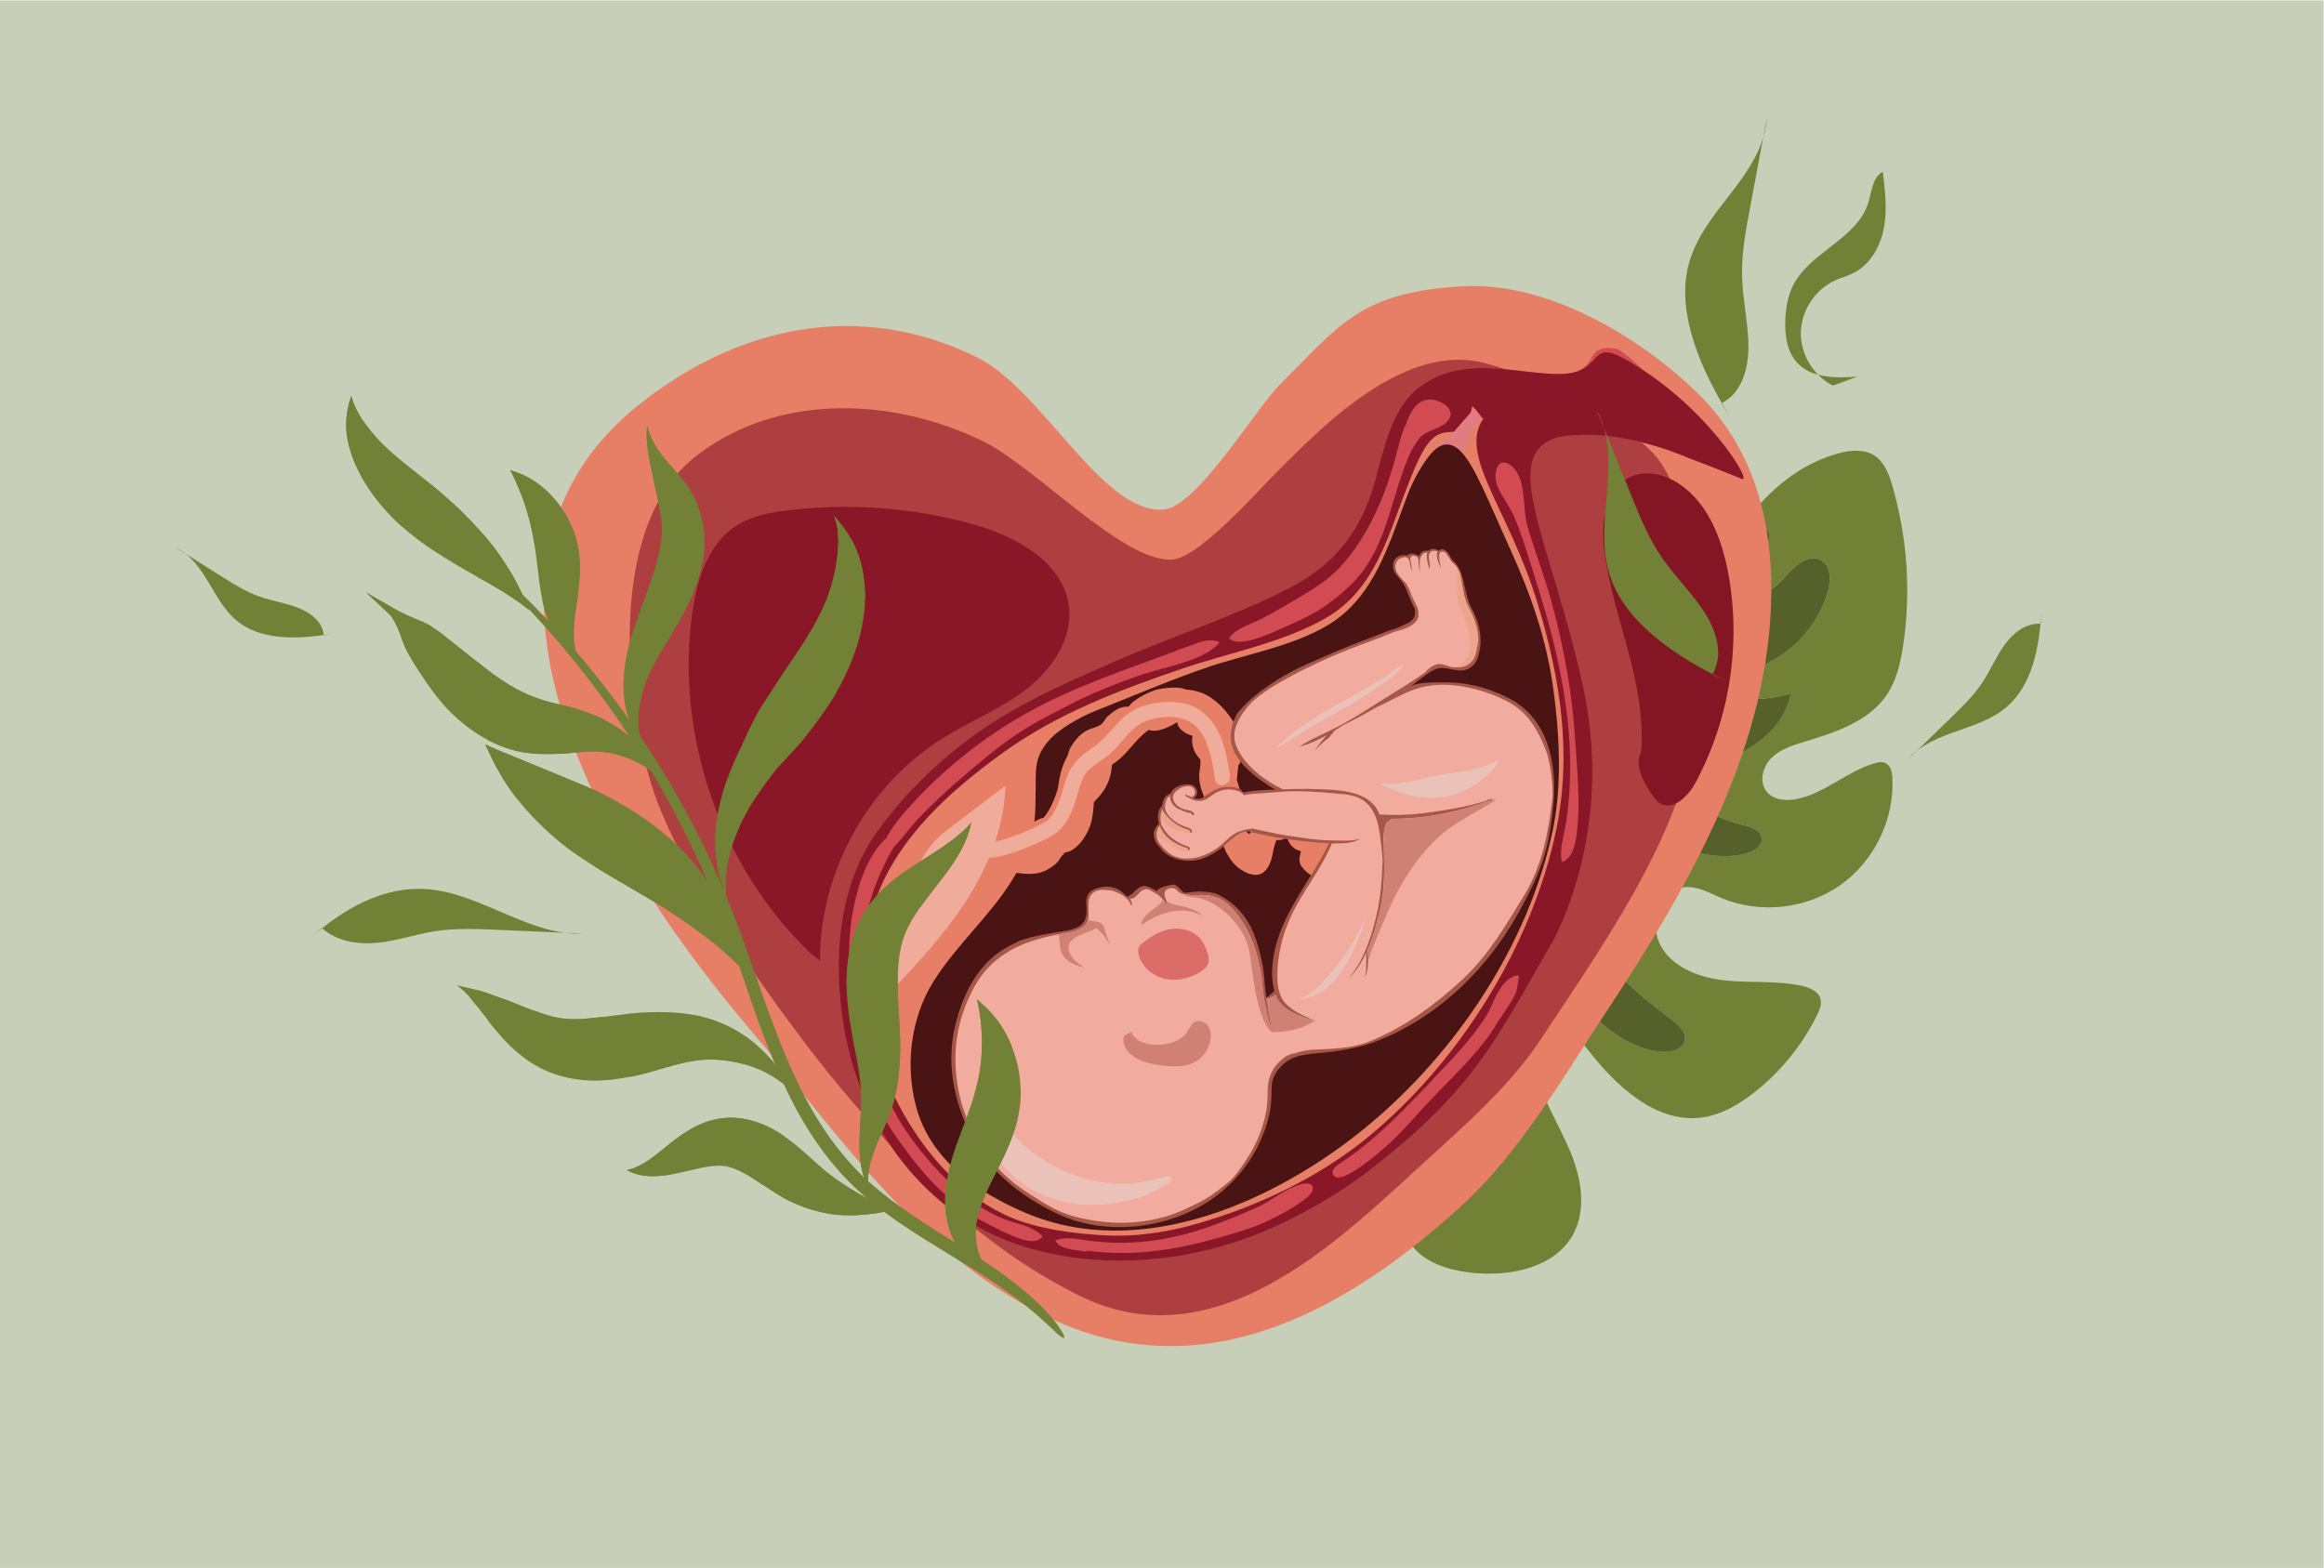
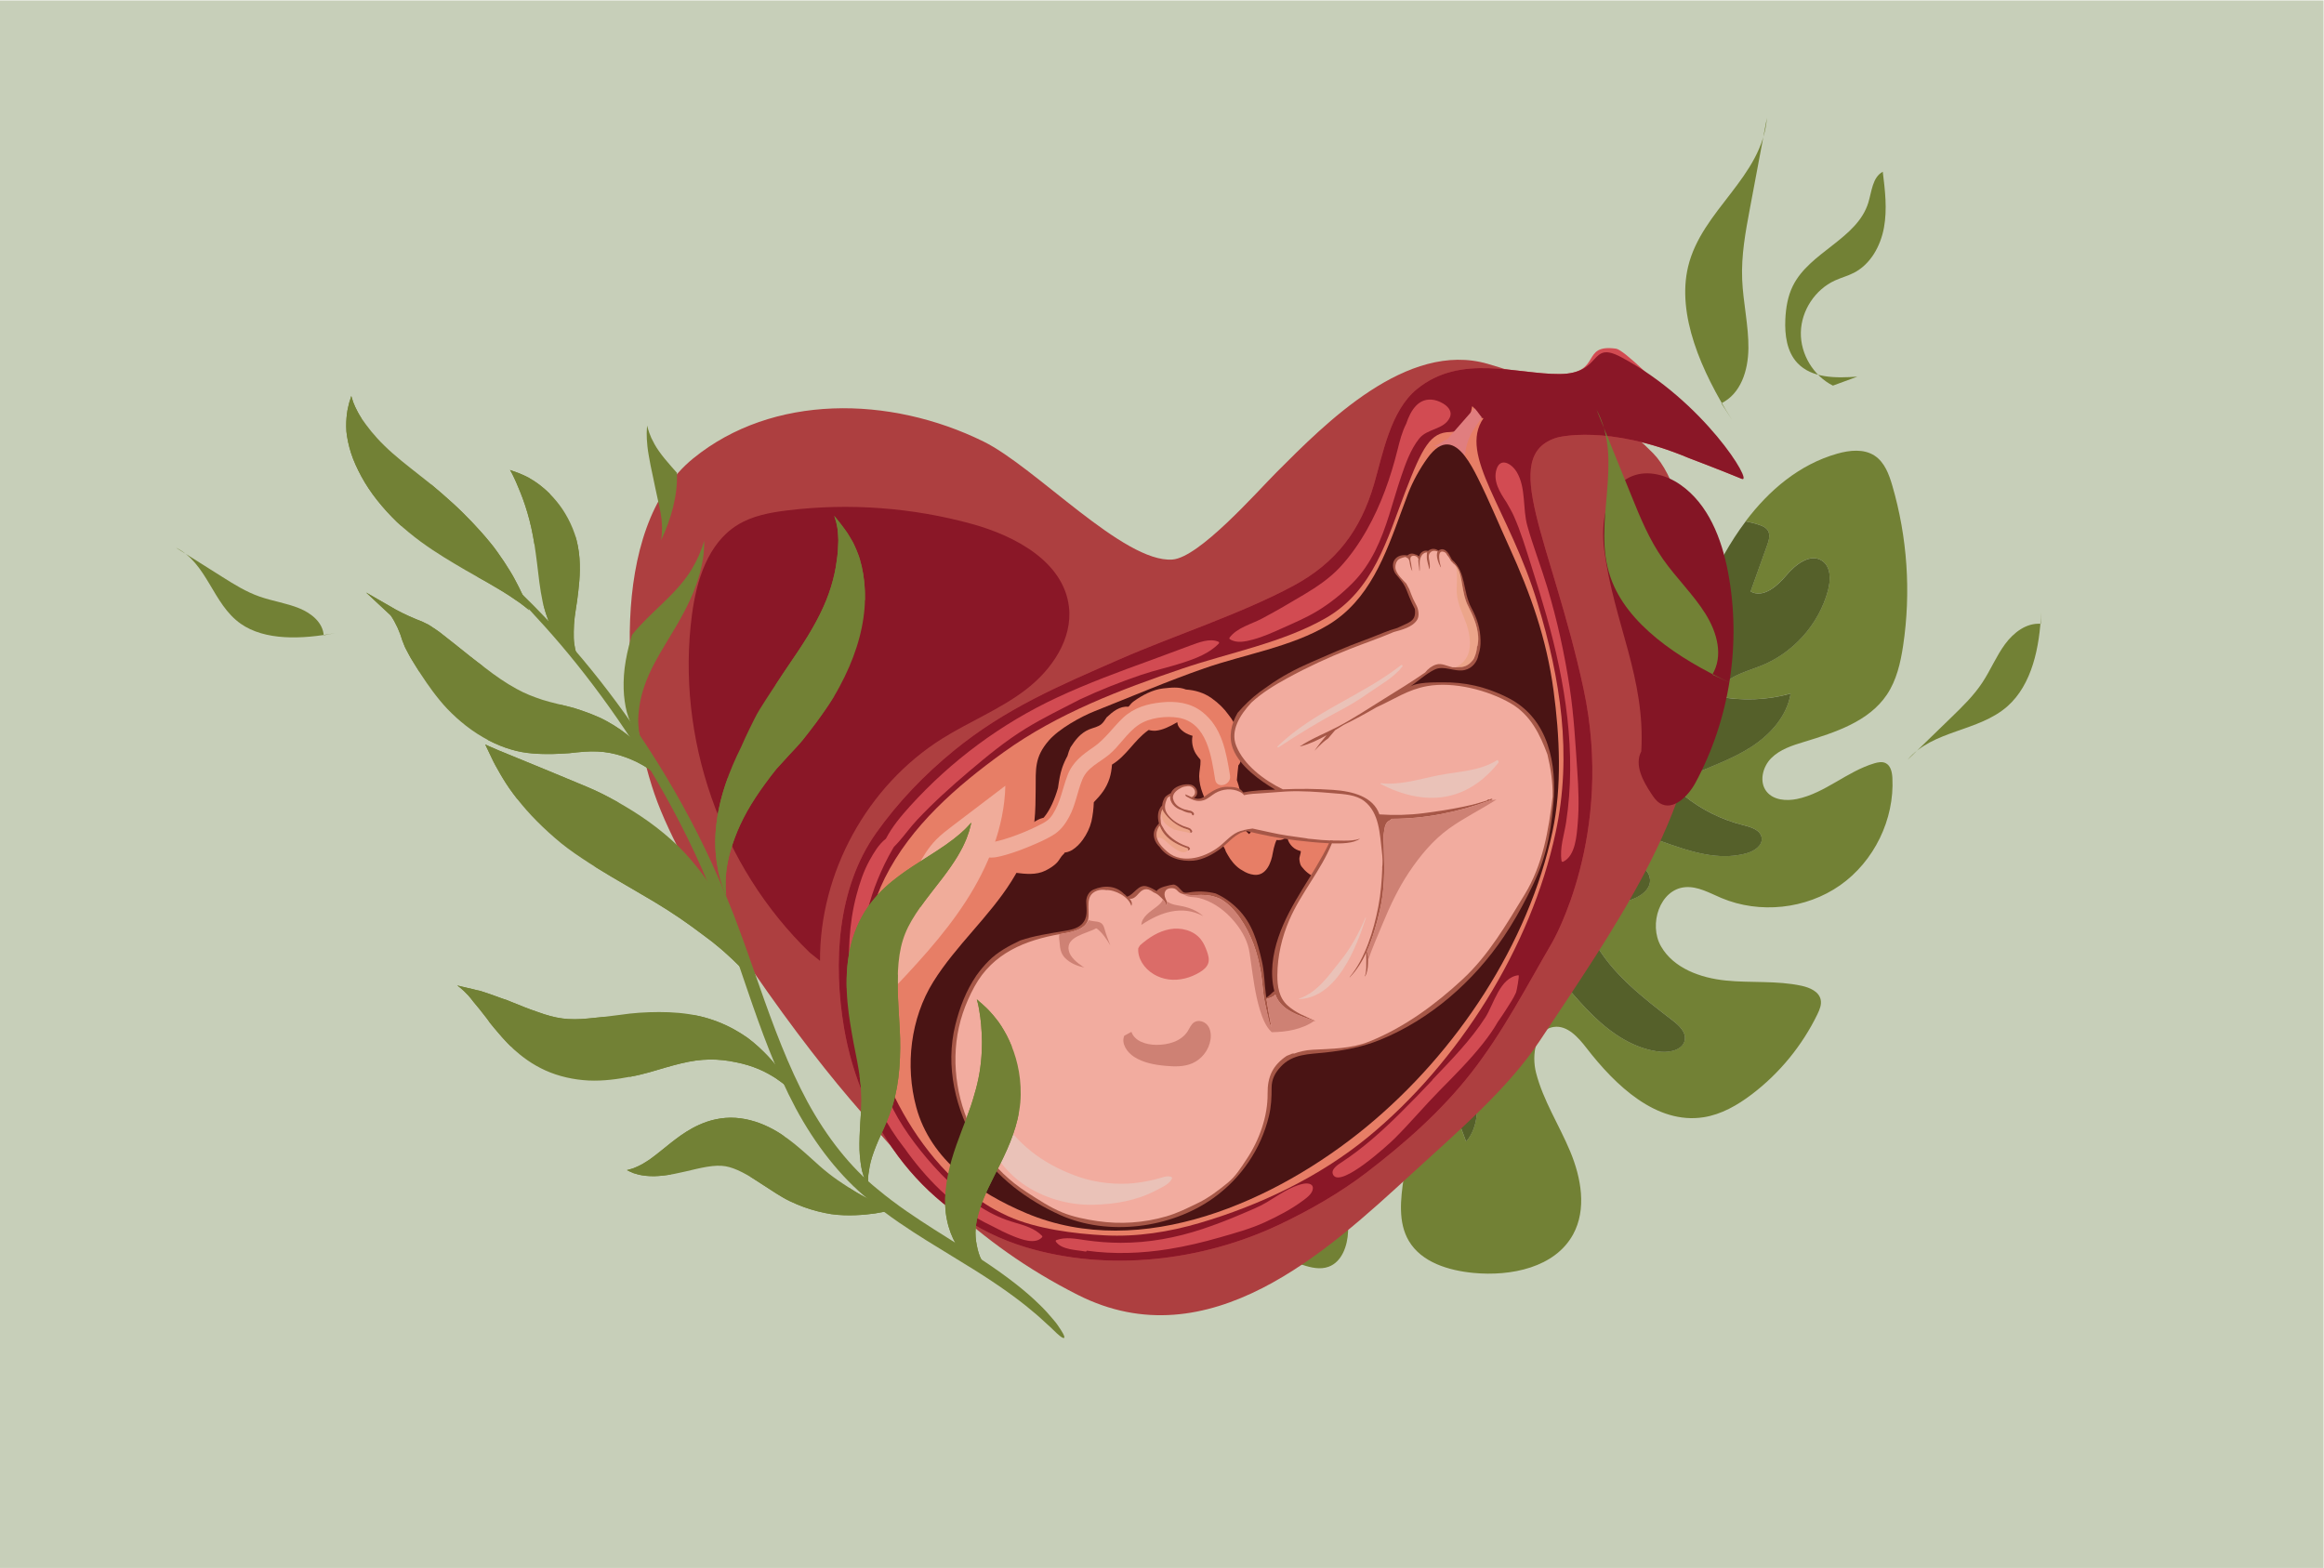
<svg xmlns="http://www.w3.org/2000/svg" version="1.1" id="Layer_1" x="0px" y="0px" viewBox="0 0 1962 1323.88" enable-background="new 0 0 1962 1323.88" xml:space="preserve">
  <rect x="-0.37" y="0.39" fill="#C7CFB9" width="1962" height="1323.88" />
  <g>
    <path fill="#728135" d="M1597.52,409.91c12.75,43.66,15.91,90.08,9.19,135.06c-2.18,14.59-5.55,29.42-13.79,41.65   c-15.28,22.69-43.66,31.83-69.84,39.78c-9.98,3.03-20.37,6.35-27.73,13.73c-7.36,7.39-10.43,20.16-3.9,28.29   c5.82,7.24,16.62,8.09,25.72,6.2c23.54-4.89,42.19-23.3,65.25-30.11c3.09-0.91,6.53-1.58,9.44-0.19c4.37,2.1,5.51,7.74,5.76,12.58   c1.81,35.03-15.46,70.47-44.17,90.61c-28.71,20.15-67.91,24.34-100.24,10.71c-9.89-4.17-19.81-10.01-30.51-9.12   c-21.35,1.77-31.1,31.35-20.44,49.93s33.36,26.71,54.67,28.88s43.09-0.1,64.02,4.45c6.86,1.49,14.61,4.79,16.12,11.65   c0.92,4.19-0.86,8.47-2.73,12.33c-12.8,26.41-31.88,49.75-55.23,67.53c-12.15,9.25-25.83,17.16-40.93,19.5   c-39.79,6.16-74.24-26.67-98.86-58.53c-7.01-9.06-16.13-19.31-27.47-17.74c-15.55,2.16-18.96,23.52-15.06,38.72   c6.01,23.4,19.52,44.08,28.82,66.38c9.29,22.3,14.05,48.78,2.5,70c-15.26,28.05-52.45,35.66-84.23,32.59   c-20.96-2.03-43.75-8.88-54.48-27c-9.28-15.69-6.95-35.36-4.32-53.39c2.41-16.54,4.82-33.07,7.22-49.61   c2.07-14.25,3.73-30.26-5.03-41.69c-13.46-17.57-44.1-10.94-56.24,7.57s-10.36,42.79-5.21,64.32   c5.14,21.53,13.24,42.88,12.28,64.99c-0.52,11.96-5.17,25.45-16.4,29.6c-7.08,2.62-14.99,0.8-22.14-1.61   c-43.07-14.54-77.94-51.31-90.19-95.09c-12.24-43.78-1.5-93.31,27.78-128.08c6.16,0.25,12.3,0.24,18.44,0.11   c-11.88,17.06-12.99,51.81-11.38,70.47c0.45,5.2,1.32,11.14,5.69,13.99c8.48,5.52,17.87-5.97,20.68-15.69   c2.81-9.72,8.05-22.35,18.06-20.9c-6.87,24.46-9.29,50.16-7.12,75.47c0.46,5.32,1.91,11.66,6.96,13.38   c7.6,2.59,12.95-7.55,14.16-15.49c3.17-20.67,2.87-41.78,6.6-62.35c3.73-20.57,12.26-41.42,29-53.94s43.06-13.62,57.16,1.82   c6.97,7.62,10.1,17.89,13.14,27.76c8.78,28.47,18.52,56.64,29.19,84.45c11.14-12.87,10.43-32.05,7.2-48.76   c-3.23-16.72-8.36-33.97-3.97-50.42c1.1-4.12,2.95-8.29,6.45-10.72c9.9-6.86,25.22,4.24,35-2.79c5.69-4.09,6.31-12.44,4.58-19.24   c-1.73-6.79-5.22-13.17-5.85-20.15c-0.17-1.91-0.11-3.93,0.83-5.6c3.39-6.1,12.77-2.12,17.83,2.68   c16.06,15.2,29.25,33.19,45.09,48.62c15.84,15.42,35.38,28.59,57.4,30.56c8.27,0.74,18.85-2.02,20.08-10.23   c0.99-6.61-4.87-12.04-10.16-16.12c-25.33-19.51-51.72-39.56-66.83-67.74c-2.63-4.9-4.94-10.44-3.81-15.89   c2.37-11.35,16.71-14.47,28.14-16.46c11.43-1.99,25.47-9.42,23.02-20.75c-1.53-7.08-8.9-10.92-14.75-15.19   c-5.85-4.26-11.05-12.44-6.76-18.27c3.91-5.31,12.09-3.88,18.32-1.73c27.76,9.6,57.09,22.84,85.29,14.64   c6.25-1.82,13.25-6.41,12.42-12.87c-0.85-6.59-8.85-9.12-15.3-10.71c-18.26-4.5-35.51-13.06-50.14-24.87   c-1.87-1.51-3.79-3.22-4.39-5.54c-1.36-5.26,4.48-9.35,9.46-11.53c17.5-7.68,35.8-13.92,51.82-24.34   c16.03-10.41,29.93-25.98,32.99-44.85c-20.07,5.63-41.49,6.4-61.92,2.23c2.85-14.95,21.19-19.74,35.42-25.13   c28.04-10.61,50.33-35.28,58.05-64.25c2.34-8.77,2.57-19.9-4.96-24.98c-9.96-6.72-22.58,3.16-30.3,12.36   c-7.72,9.2-19.69,19.51-30.11,13.53c4.68-13.06,9.35-26.12,14.03-39.18c1.42-3.96,2.79-8.55,0.63-12.16   c-1.58-2.64-4.64-3.97-7.55-4.97c-3.69-1.26-7.49-2.16-11.32-2.87c20.05-26.61,45.62-48.08,77.32-57.12   c10.5-2.99,22.56-4.3,31.68,1.71C1590.99,390.29,1594.74,400.39,1597.52,409.91z" />
  </g>
  <g>
    <path fill="#55602A" d="M1492.57,448.08c2.15,3.61,0.79,8.21-0.63,12.16c-4.68,13.06-9.35,26.12-14.03,39.18   c10.42,5.98,22.39-4.33,30.11-13.53s20.34-19.08,30.3-12.36c7.53,5.07,7.29,16.21,4.96,24.98c-7.72,28.96-30.02,53.64-58.05,64.25   c-14.23,5.38-32.57,10.18-35.42,25.13c20.43,4.17,41.84,3.4,61.92-2.23c-3.06,18.87-16.96,34.43-32.99,44.85   c-16.02,10.41-34.32,16.65-51.82,24.34c-4.98,2.18-10.82,6.27-9.46,11.53c0.6,2.32,2.52,4.03,4.39,5.54   c14.63,11.81,31.88,20.37,50.14,24.87c6.46,1.59,14.45,4.11,15.3,10.71c0.83,6.46-6.17,11.05-12.42,12.87   c-28.2,8.2-57.53-5.05-85.29-14.64c-6.23-2.15-14.42-3.59-18.32,1.73c-4.29,5.83,0.9,14.01,6.76,18.27   c5.85,4.26,13.22,8.11,14.75,15.19c2.45,11.34-11.6,18.76-23.02,20.75c-11.43,1.99-25.77,5.11-28.14,16.46   c-1.14,5.45,1.18,10.99,3.81,15.89c15.11,28.18,41.5,48.23,66.83,67.74c5.29,4.08,11.16,9.51,10.16,16.12   c-1.23,8.21-11.81,10.97-20.08,10.23c-22.02-1.98-41.56-15.14-57.4-30.56s-29.03-33.42-45.09-48.62   c-5.07-4.8-14.44-8.78-17.83-2.68c-0.93,1.67-1,3.69-0.83,5.6c0.63,6.98,4.13,13.35,5.85,20.15c1.73,6.79,1.11,15.14-4.58,19.24   c-9.78,7.03-25.1-4.07-35,2.79c-3.5,2.43-5.36,6.6-6.45,10.72c-4.39,16.45,0.74,33.71,3.97,50.42c3.23,16.72,3.94,35.89-7.2,48.76   c-10.68-27.81-20.41-55.98-29.19-84.45c-3.04-9.87-6.17-20.14-13.14-27.76c-14.1-15.44-40.42-14.34-57.16-1.82   s-25.28,33.37-29,53.94c-3.73,20.57-3.43,41.69-6.6,62.35c-1.22,7.93-6.57,18.07-14.16,15.49c-5.05-1.72-6.5-8.06-6.96-13.38   c-2.17-25.31,0.25-51.01,7.12-75.47c-10.01-1.45-15.26,11.18-18.06,20.9c-2.81,9.72-12.2,21.21-20.68,15.69   c-4.38-2.85-5.25-8.79-5.69-13.99c-1.61-18.66-0.51-53.41,11.38-70.47c75.24-1.59,148.06-30.32,196.67-61.79   c52.57-34.03,100.16-77.87,129.96-132.95c26-48.07,37.47-102.56,58.95-152.81c8.52-19.94,19.34-39.64,32.53-57.15   c3.84,0.71,7.63,1.61,11.32,2.87C1487.93,444.11,1490.99,445.43,1492.57,448.08z" />
  </g>
-   <path fill="#E77E66" d="M1234.72,241.74c-85.86,4.92-102.91,31.67-153.81,82.6c-21.85,21.86-70.38,103.95-98.81,105.96  c-51.61,3.64-102.2-101.55-157.54-128.74c-99.53-48.91-203.28-26.37-287.28,41.9c-91.79,74.6-90.29,178.97-58.32,271.75  c31.65,91.83,89.62,178.45,157.65,258.06c68.51,80.17,133.91,181.21,243.6,236.69c138.75,70.19,266.16-11.53,354.74-92.88  c48.68-44.71,85.21-108.44,119.4-160.11c75.17-113.61,140.35-230.06,141.06-357.86c0.31-56.19-13.13-117.01-58.46-163.33  C1392.43,290.3,1310.79,237.38,1234.72,241.74z" />
  <path fill="#AD3F40" d="M1256.08,307.25c-68.36-19.94-137.48,50.58-178.02,91.15c-17.4,17.42-65.66,72.46-88.3,74.06  c-41.11,2.9-115.43-78.03-159.51-99.69C750.98,333.81,652.21,332.63,585.3,387c-73.11,59.42-58.22,209.5-32.76,283.41  c25.21,73.14,111.02,194.36,165.2,257.77c54.57,63.86,104.89,121.01,192.26,165.2c110.52,55.9,211.08-37.37,281.64-102.15  c38.78-35.61,81.35-71.74,108.58-112.89c59.87-90.49,133.3-193,133.87-294.8c0.25-44.76-2.34-163.91-38.45-200.81  C1360.19,346.51,1314.34,324.24,1256.08,307.25z" />
  <path fill="#D24B52" d="M1196.22,328.54c-22.34,18.22-28.71,54.51-36.22,80.29c-11.35,38.95-32.06,66.45-68.2,85.84  c-44.88,24.06-100.1,41.68-146.5,61.98c-51.57,22.57-96.4,41.52-140.1,77.21c-24.71,20.19-47.08,43.44-65.56,69.52  c-32.98,46.55-36.31,109.74-27.12,164.28c14.19,84.25,69.39,159.97,153.09,185.34c69.75,21.14,149.17,12,214.56-19.04  c25.11-11.91,50.95-26.64,73.06-43.55c32.44-24.8,63.37-52.05,88.63-84.3c26.8-34.22,46.82-73.02,68.63-110.45  c0-0.01,53.01-90.73,26.33-214.33c-26.69-123.61-72.52-196.82-22.13-211.9c0,0,42.23-11.61,111.08,17.32c0,0,25.99,9.82,44.75,17.58  c10.21,4.23-93.07-108.07-106.2-109.92c-30.47-4.29-11.17,21.11-47.5,21.41C1280.49,316.14,1233.49,298.14,1196.22,328.54z" />
  <path fill="#8A1727" d="M1196.22,328.54c-22.34,18.22-28.71,54.51-36.22,80.29c-11.35,38.95-32.06,66.45-68.2,85.84  c-44.88,24.06-100.1,41.68-146.5,61.98c-51.57,22.57-96.4,41.52-140.1,77.21c-24.71,20.19-47.08,43.44-65.56,69.52  c-32.98,46.55-36.31,109.74-27.12,164.28c14.19,84.25,69.39,159.97,153.09,185.34c69.75,21.14,149.17,12,214.56-19.04  c25.11-11.91,50.95-26.64,73.06-43.55c32.44-24.8,63.37-52.05,88.63-84.3c26.8-34.22,46.82-73.02,68.63-110.45  c0-0.01,53.01-90.73,26.33-214.33c-26.69-123.61-72.52-196.82-22.13-211.9c0,0,42.23-11.61,111.08,17.32c0,0,25.99,9.82,44.75,17.58  c10.21,4.23-32.15-65.77-101.93-102.8c-27.18-14.42-15.44,13.99-51.77,14.29C1280.49,316.14,1233.49,298.14,1196.22,328.54z   M1108.37,1003.37c-0.16,4.36-5.15,7.97-8.26,10.29c-9.89,7.37-21.13,13.22-32.31,18.37c-11.93,5.5-25.35,9.15-37.96,12.78  c-14.15,4.08-28.5,7.5-43.04,9.84c-22.95,3.7-46.39,4.56-69.4,1.35c-0.04,0.46-0.36,0.86-0.94,0.75c-7.6-1.46-19.95-1.29-24.99-8.25  c-0.32-0.44-0.3-1.2,0.3-1.42c7.91-2.91,16.55-1.08,24.63,0.09c9.83,1.42,19.8,2.18,29.73,2.2c23.66,0.04,46.69-4.21,69.11-11.67  c11.17-3.72,22.16-7.98,32.98-12.62c7.02-3.01,14.22-5.81,20.81-9.69c9.68-5.69,20.13-13.61,31.34-15.86  C1103.32,998.95,1108.53,999.05,1108.37,1003.37z M1282.02,823.44c0.85,0.29-1.67,13.53-2.06,14.44c-2.21,5.11-5.45,9.74-8.39,14.45  c-2.21,3.54-4.58,6.98-6.98,10.39c-3.72,6.55-8.15,12.73-12.74,18.52c-11.12,14.03-23.79,26.69-36.34,39.43  c-13.11,13.31-25.11,27.67-38.35,40.85c-5.03,5-44.85,41.43-51.49,30.72c-2.94-4.74,4.15-9.01,7.22-11.03  c17.77-11.7,33.82-26.09,48.92-41.04c9.29-9.2,18.41-18.56,27.36-28.08c0.02-0.18,0.09-0.36,0.24-0.53  c15.6-16.35,32.41-33.44,44.63-52.56C1261.19,847.85,1266.21,825.16,1282.02,823.44z M733.15,871.21c1.99,6.2,4.12,12.42,5.4,18.81  c0.31,1.56,0.69,3.34,0.88,5.14c2.07,6.48,3.75,13.07,5.69,19.59c6.13,20.6,18.56,39.89,31.86,56.55  c14.6,18.29,31.57,35.53,51.38,48.18c9.22,5.88,18.38,9.96,28.83,12.96c8.08,2.33,16.56,4.88,22.56,11.08  c0.37,0.38,0.23,0.95-0.1,1.29c-5.79,6.16-17.37,1.67-23.8-0.87c-6.67-2.64-13.01-5.91-19.34-9.23  c-28.2-13.31-50.93-35.54-69.58-60.61c-1.11-1.5-2.19-3.02-3.24-4.55c-0.16-0.2-0.33-0.39-0.49-0.59  c-14.82-18.94-25.97-40.7-33.25-63.61c-0.83-2.62-1.61-5.27-2.34-7.92c-0.42-1.38-0.8-2.76-1.1-4.14  c-5.23-20.43-7.73-41.65-9.07-62.62c-1.6-24.97-0.87-50.43,5.59-74.74c2.7-10.14,6.01-20.35,11.14-29.55  c3.53-6.33,7.77-13.61,13.75-18.21c5.25-10.09,12.84-19.16,20.29-27.4c34.92-38.55,77.06-69.81,124.2-91.8  c25.88-12.07,52.74-21.99,79.58-31.69c10.95-3.95,21.79-8.19,32.74-12.15c7.05-2.55,16.49-6.51,23.91-3.28  c0.67,0.29,0.77,1.05,0.28,1.55c-7.93,8.27-19.53,12.63-30.19,16.11c-11.71,3.83-23.79,6.41-35.44,10.37  c-17.54,5.96-34.7,12.8-51.42,20.6c-15.38,7.97-31.01,15.51-45.79,24.56c-17.24,10.56-32.92,23.54-48.33,36.59  c-15.08,12.77-29.76,26.08-43.32,40.46c-5.51,5.84-10.14,12.37-15.44,18.38c-1.37,1.56-2.8,3.11-4.3,4.58  c-0.27,0.43-0.54,0.87-0.79,1.3c-2.45,4.23-4.79,8.53-6.93,12.93c-4.14,8.52-7.79,17.28-10.72,26.29  c-6.01,18.5-9.57,37.86-9.81,57.34C726.21,832.01,727.28,852.92,733.15,871.21z M1280.36,398.34c8.16,13.49,4.94,31.02,9.1,45.75  c4.94,17.5,11.58,34.45,16.82,51.85c8.34,27.66,14.59,56.15,18.92,84.71c3.55,23.38,4.78,46.72,6.4,70.26  c1.02,14.78,1.61,29.73,0.35,44.5c-0.84,9.81-1.83,27.27-12.34,32.21c-0.53,0.25-1.2-0.06-1.29-0.65  c-1.74-11.16,2.22-21.91,3.87-32.81c8.9-58.66-0.62-117.78-16.62-174.33c-4.03-14.24-8.39-28.39-12.92-42.49  c-4.55-14.15-8.74-28.57-14.86-42.15c-1.7-3.77-3.96-7.39-5.97-11.08c-5.76-8.61-11.5-17.98-8.41-27.88  C1266.69,385.77,1276.29,391.63,1280.36,398.34z M1210.75,337.72c6.2,1.17,17.14,7.16,13.02,15.23  c-5.08,9.96-18.83,8.81-25.62,17.34c-7.24,9.09-11.44,20.94-15.16,31.84c-3.69,10.8-6.75,21.79-10.19,32.67  c-6.64,21.01-14.94,41.29-30.66,57.21c-9.07,9.19-19.2,17.38-30.27,24.06c-9.39,5.67-19.35,9.83-29.31,14.33  c-8.03,3.63-16.18,7.31-24.72,9.6c-6.07,1.63-13.93,3.5-19.58-0.33c-0.4-0.27-0.53-0.87-0.23-1.27c6.39-8.52,18.2-11.26,27.25-16.04  c12.05-6.36,23.84-13.3,35.54-20.28c10.99-6.56,21.73-13.78,30.5-23.2c8.74-9.4,16.23-20.21,22.56-31.36  c12-21.15,20.14-44.32,26.01-67.87c1.83-7.32,3.74-15,7.25-21.78C1191,346.24,1197.83,335.28,1210.75,337.72z" />
  <path fill="#E77E66" d="M1224.21,364.79c-16.61,0.22-23.31,12.63-38.09,51.12c-14.78,38.5-26.36,82.8-66.98,106.04  c-36.34,20.8-81.32,29.14-120.63,42.47c-52.6,17.84-105.64,37.95-151.03,70.62c-39.3,28.28-78.56,62.29-100.44,106.28  c-37.95,76.31-10.48,174.39,42.02,237.03c13.71,16.36,31.67,32.47,50.49,42.81c3.83,2.11,7.69,4.03,11.57,5.79  c23.6,10.69,55.96,14.8,81.61,16.13c27.18,1.41,54.11-2.83,80.15-10.48c50.65-14.87,101.2-38.95,142.11-72.57  c76.51-62.87,137.56-160.07,158.37-257.28c14.07-65.73,4.04-129.48-15.2-193.05c-24.22-80.03-67.46-125.11-45.76-156.59  c-1.55-0.43-3.1-0.46-4.42,0.32c-0.72,0.76-1.39,1.59-2.04,2.44c-1.76-1.43-2.44,0.21-2.71,0.79c-0.41,0.88-0.83,1.38-1.28,1.7  c0.42-0.57,0.85-1.13,1.28-1.7c0.9-1.97,1.79-4.15,2.3-6.37c0.36-2.92-0.23-5.6-2.69-7.3  C1242.31,346.68,1239.11,364.59,1224.21,364.79z" />
  <path fill="#E07E7F" d="M1221.98,370.73c-3.96,1.51-8.02,5.64-12.32,6.01c3.18-0.28,14.03,1.26,17.22,2.6  c2.99,1.26,8.43,2.57,9.91,5.24c1.63-19.73,13.38-28.35,14.08-32.32c-0.93-0.84-6.11-8.6-6.26-7.36" />
  <path fill="#4A1414" d="M1236.51,384.89c-8.59-10.99-18.97-15.33-31.48,2c-6.43,8.91-12.41,19.74-16.35,30.01  c-1.87,4.86-3.68,9.81-5.51,14.8c-13.53,36.92-27.13,75.19-62.12,96.12c-30.71,18.37-70.78,24.8-104.25,36.46  c-31.25,10.88-61.74,23.96-92.5,36.15c-11.85,4.69-30.3,14.94-38.89,24.87c-12.14,14.04-10.96,24.02-11.07,41.18  c-0.06,8.87-0.12,18.03-1.06,26.98c-5.45,38.52-29.04,65.87-51.84,92.33c-11.75,13.63-23.9,27.72-33.56,43.24  c-19.15,30.77-23.86,70.72-14.35,105.84c12.16,44.88,52.51,72.54,93.19,89.61c97.22,40.79,210.74-10.44,286.45-72.66  c76.86-63.17,137.24-155.04,157.49-249.62c8.15-38.08,6.04-80.98,0.89-119.22c-5.87-43.61-19.23-81.34-37.48-121.33  c-8.77-19.21-16.77-38.74-26.21-57.64C1244.48,397.2,1240.71,390.25,1236.51,384.89z" />
  <path fill="#E77E66" d="M957.31,592.04c-1.65,1.19-3.05,2.68-4.28,4.35c-0.17,0.12-0.34,0.25-0.51,0.36  c-7.19-0.73-13.18,4.2-18.28,8.99c-1.34,1.97-2.52,4.07-4.3,5.61c-2.97,2.56-6.96,3.05-10.49,4.56  c-7.33,3.13-11.61,8.83-15.69,15.12c-1.06,2.31-1.92,4.78-2.59,7.32c-1.78,3.22-3.27,6.55-4.42,9.91  c-1.7,4.98-2.68,10.84-3.55,17.01c-2.63,9.21-6.58,18.68-12.08,25.14c-1.99,0.48-3.83,1.21-4.9,1.79c-4.1,2.24-8.26,4.87-11.68,8.17  c-3.82-2.88-10.36-2.57-16.58-0.42c-1.37-0.64-2.78-1.36-4.25-2.24c-3.28-1.97-6.86-1.95-10.48-1.77  c-6.37,1.63-12.24,4.51-16.56,9.39c4.72-3.16,9.66-5.02,15.95-4.35c0.84,0.09,1.05,1.05,0.52,1.6c-9.07,9.41-2.64,24.25-11.71,33.52  c-5.35,5.46-11.73,5.37-15.66,0.14c1.35,2.34,3.37,4.39,6.21,6.03c10.27,5.94,17.93-5.91,26.63-9.75c1.35,0.63,2.77,1.07,4.13,1.32  c2.96,0.55,5.82,0.7,8.57,0.48c1.94,0.85,3.84,1.77,5.8,2.57c8.49,1.08,17.69,2.15,25.61-1.85c3.51-1.78,6.94-3.87,9.67-6.74  c1.97-2.07,3.22-5.11,5.33-6.97c0.16-0.13,0.32-0.24,0.48-0.36c0.15-0.34,0.33-0.66,0.47-1.01c0.96-0.15,1.89-0.37,2.81-0.63  c1.22-0.45,2.47-0.86,3.6-1.57c3.58-2.25,6.55-5.26,9.02-8.69c3.48-4.84,5.89-9.92,7.31-15.46c1.17-5.45,1.85-10.96,2-16.22  c6.01-6.21,10.61-11.73,13.36-20.39c1.09-3.44,1.72-7.36,2.01-11.41c12.35-7.46,18.6-20.38,30.42-28.85  c0.19-0.14,0.41-0.26,0.61-0.39c2.07,0.63,4.55,0.75,5.97,0.62c5.7-0.52,11.86-3.55,17.73-6.97c0.18,0.01,0.36,0.04,0.54,0.05  c-0.18,3.21,3.16,6.4,5.58,8.06c2.18,1.49,4.62,2.45,7.16,3.2c-1.08,5,0.14,10.82,2.8,15.13c1.1,1.78,2.42,3.3,3.73,4.83  c0.07,0.37,0.13,0.74,0.2,1.12c0.16,4.04-1.18,9.52-1.13,13.03c0.07,5.1,1.1,9.48,2.87,14.21c1.18,3.17,2.35,6.1,3.73,8.81  c0.02,0.08,0.03,0.17,0.05,0.25c0.18,0.81,0.39,1.6,0.58,2.4c-3.21,9.74,2.64,19.75,8.13,27.68c1.42,2.06,3.08,3.86,4.91,5.42  c0.51,0.94,1.01,1.89,1.53,2.83c0.04,0.07,0.08,0.14,0.12,0.21c0.31,1.56,1.31,3.01,2.15,4.54c2.55,4.63,6.24,9.21,10.65,12.15  c0.58,0.38,1.22,0.75,1.88,1.1c2.85,1.88,6.05,3.19,9.65,3.61c10.36,1.23,14.64-10.4,15.89-18.37c0.44-2.76,1.18-5.42,2-8.09  c0.32-0.99,0.7-1.95,1.12-2.89c2.45,0.22,4.93-0.08,6.59-1.2c1.04-0.71,1.96-1.58,2.79-2.53c-0.06,0.81,0.01,1.64,0.1,2.45  c0.3,2.64,2.12,5.07,3.92,6.89c1.89,1.92,4.43,3.08,7.12,3.77c0.08,2.32-1.47,4.9-1.16,7.24c0.26,1.92,0.57,4.14,1.78,5.73  c2.96,3.89,7.07,7.49,11.78,8.98c3.71,1.17,8.27,0.71,11.99-0.43c5.34,0.29,10.38-0.25,15.61-3.23c8.06-4.6,10.11-13.73,8.59-22.18  c-0.85-4.75-2.32-9.47-7.14-11.48c-2.22-0.92-6.27-2.78-8.72-1.62c-4.03,1.91-12.52,10.82-16.6,3.19  c-1.38-2.58-2.28-7.49-3.36-10.53c-0.52-1.46-1.04-2.83-1.61-4.15c-0.72-3.55-2-6.78-4.41-10.15c-2.47-3.45-6.15-5.66-10.05-6.3  c-3.03-1.78-6.96-2.23-11.5-1.81c-4.56,0.43-7.78,3.36-10.4,6.83c-2.29,1.28-4.46,2.87-6.49,4.88c-4.86,4.79-7.02,14.86-11.83,20.68  c-6.34-5.03-8.76-13.8-9.8-22.49c5.17-3.75,1.86-15.72-0.05-21.31c-0.2-0.59-0.41-1.2-0.61-1.81c0.31-4.19,0.82-8.34,1.27-12.5  c1.83-1.87,2.58-5.01,2.68-8.63c0.09-3.04-0.68-6.03-2-8.87c-0.36-4.49-1.25-8.73-2.61-12.72c-0.4-4.12-3.29-8.56-6.28-12.33  c-3.71-5.28-8.52-10-14.39-14.16c-6.55-4.63-13.98-6.78-21.61-7.29c-6.06-2.46-12.7-1.64-19.37-0.93  C973.43,582.17,964.05,587.16,957.31,592.04z" />
  <path fill="#A65747" d="M1205.92,464.94c-0.11,0.09-0.19,0.19-0.29,0.29c-2.74-0.87-5.44,0.28-6.92,2.96  c-0.3,0.53-0.52,1.06-0.7,1.58c-0.86-0.78-2-1.41-3.18-1.64c-2.59-1.29-4.97-0.71-6.6,0.88c-8.25-1.59-15.08,4.12-11.01,13.83  c0.61,1.45,2.17,3.14,3.15,4.33c3.39,4.08,5.36,6.45,7.3,11.55c1.39,3.64,2.79,7.12,4.42,10.67c0.61,1.32,1.5,3,2.39,4.83  c0.33,2.56,0.26,5.2-0.76,7.31c-1.89,3.9-8.17,5.84-11.66,7.59c-0.78,0.39-1.59,0.73-2.39,1.1c-2.25,0.68-4.35,1.27-5.96,1.85  c-7.4,2.67-14.59,5.84-21.99,8.52c-15.29,5.54-30.22,12.24-45.13,18.71c-12.31,5.35-25.06,12.08-36.08,20  c-2.4,1.64-4.78,3.31-7.1,5.04c-6.9,5.18-12.99,11.09-18.58,17.54c-5.39,9.35-7.92,20.12-3.83,30.55  c5.74,14.61,22.56,26.61,35.52,34.29c-9.03,0.31-18.12,0.59-26.96,2.42c-2.79-4.59-8.28-4.68-13.52-4.76  c-4.41-0.07-8.23,1.33-12.02,3.43c-2.45,1.36-4.65,2.98-6.91,4.62c-3.39,2.46-6.37,2.34-9.23,1.39c3.62-2.06,3.68-6.44,0.73-9.46  c-3.64-3.75-11.67-1.84-15.51,0.3c-2.35,1.31-3.93,3.16-4.71,5.22c-0.17-0.02-0.34-0.01-0.46,0.07c-3.28,2.02-4.45,2.4-5.91,6.11  c-0.47,1.2-0.79,2.61-0.88,4.04c-3.98,3.94-4.21,9.85-2.69,15.19c-3.23,3.53-5.31,6.96-3.99,12.34c0.78,3.2,2.53,5.61,4.68,7.7  c5.98,8.95,18.03,12.36,28.48,11.36c8.14-0.79,16.37-5.34,22.83-10.1c7.28-5.36,12.87-13.68,22.32-14.82  c13.53,3.29,27.21,6.1,41.02,7.74c8.88,1.05,17.74,1.98,26.67,2.41c0.46,0.02,0.97,0.05,1.51,0.08  c-13.05,27.18-32.96,50.51-42.72,79.38c-4.87,14.4-7.25,30.56-3.42,45.53c-0.03,0.01-0.06,0.01-0.09,0.02  c-1.35,0.74-2.28,2.04-3.48,2.99c-1.06,0.83-2.09,1.7-3.14,2.55c-0.01-0.02-0.03-0.04-0.04-0.06c-0.11-0.74-0.23-1.49-0.34-2.23  c-1.38-9.74-1.24-19.18-3.47-28.82c-3.8-16.37-8.06-31.69-20.29-43.94c-5.29-5.3-11.72-10-18.78-13.05  c-7.25-1.76-14.61-2.1-22.12-0.88c-1.69,0.28-4.06,0.81-5.52-0.5c-2.68-2.43-4.09-5.1-7.4-6.09c-0.29-0.01-0.6,0-0.92,0.04  c-1.91,0.22-12.56,2.16-13.71,5.52c-2.66-1.73-5.41-3.18-8.26-4.02c-7.34-2.13-10.44,6.56-16.7,8.69c-0.86-0.52-1.65-1.98-2.62-2.33  c-6.72-7.01-16.62-7.64-25.92-3.63c-3.86,1.67-6.08,6.08-5.99,10.14c0.15,6.91,1.7,13.55-3.81,19.07  c-3.84,3.84-9.96,4.88-15.03,5.75c-12.26,2.09-25.02,3.89-36.9,7.96c-9.6,4.56-19.09,9.66-26.6,17.19  c-3.77,3.78-7.33,8.09-10.51,12.53c-8.56,12.67-13.89,26.4-17.65,41.48c-8.79,35.27,0.17,71.7,18.29,102.36  c15.41,26.07,42.92,45.98,70.16,58.22c40.36,18.13,93.48,11.36,129.33-14.27c23.38-16.72,40.21-41.22,46.96-69.32  c1.9-7.89,2.28-15.61,2.24-23.65c-0.04-7.61,3.19-13.05,7.62-17.87c10.21-11.11,23.88-10.54,37.63-12.07  c15.9-1.76,31.17-4.55,46.05-10.58c42.56-17.23,79.24-49.4,104.74-87.26c7.35-10.92,13.87-22.36,19.86-34.08  c6.43-12.57,11.93-24.78,15.55-38.48c3.37-12.77,5.14-25.53,6.35-38.53c3.21-34.47-3.87-72.47-37.01-89.95  c-9.01-4.75-19.39-8.66-29.33-10.92c-8.91-2.03-18.22-2.9-27.35-2.78c-6.91,0.1-21.54-0.27-27.38,3.87  c6.56-4.64,13.77-11.19,20.96-14.66c7.83-3.78,17.03,2.32,25.31,0.42c6.39-1.47,10.69-6.87,11.64-12.9  c0.03-0.07,0.07-0.14,0.09-0.22c1.38-4.27,1.75-7.47,1.67-11.95c-0.18-9.93-2.92-18.41-7.59-27.12  c-7.69-14.33-4.38-30.65-16.64-41.1c-0.92-1.74-1.81-3.5-2.85-5.14c-1.19-1.9-3.68-3.98-6.1-3.52c-1.04,0.19-1.79,0.62-2.36,1.18  C1211.91,462.98,1208.43,462.88,1205.92,464.94z" />
  <path fill="#F2AC9F" d="M1216.19,478.79c0.09,0.16,0.41,0.19,0.32-0.06c-0.93-2.53-4.13-15.67,2.99-12.52  c1.13,0.5,1.82,1.62,2.45,2.79c1.31,1.36,2.18,3.22,3.21,4.89c0.24,0.21,0.49,0.43,0.73,0.64c0.49,0.57,0.98,1.13,1.51,1.63  c0.08,0.08,0.17,0.07,0.23,0.03c0.49,0.5,0.98,1,1.43,1.53c3.95,4.68,4.49,11.36,5.54,17.06c1.15,6.19,1.99,11.39,4.85,17.01  c4.23,8.32,7.61,15.75,8.43,25.22c0.27,3.11-0.05,5.95-0.63,8.67c-0.08-0.04-0.16-0.06-0.24-0.09c-0.27,3.29-0.9,6.53-2.27,9.38  c-0.06,0.21-0.12,0.41-0.18,0.62c-0.67,1.29-1.53,2.4-2.54,3.35c-0.07,0.08-0.14,0.16-0.22,0.24c-3.33,3.36-6.8,4.2-10.41,4.13  c-1.7,0.18-3.46,0.21-5.26,0.1c-4.46-1.01-9.07-3.71-13.63-2.29c-3.74,1.16-6.98,3.6-9.33,6.69c-11.35,7.88-23.19,15.13-34.93,22.41  c-12.71,7.88-25.36,16.32-38.61,23.29c-10.68,5.61-22.13,9.97-32.2,16.67c0.18,0.04,0.35,0.06,0.51,0.02  c7.74-1.99,15.01-5.46,22.07-9.45c-3.66,4.23-7.13,8.61-10.29,13.22c2.29-2.47,4.67-4.87,7.2-7.09c1.39-1.23,2.88-2.34,4.38-3.4  c1.93-2.34,3.88-4.66,5.88-6.96c2.43-1.48,4.84-2.98,7.25-4.46c9.41-4.6,18.63-9.61,27.72-14.9c15.3-6.91,26.48-14.94,42.7-17.83  c22.51-4.01,51.09,3.34,70.5,14.51c16.92,9.74,24.86,26.56,31.06,43.23c2.82,11.72,4.62,23.67,4.38,35.57  c-3.39,28.66-8.35,57.61-23.64,82.66c-15.32,25.09-30.34,51.11-52.09,71.32c-23.2,21.56-49.12,40.66-78.63,52.62  c-15.69,6.36-32.12,6.24-48.67,7.15c-5.4,0.3-10.77,1.54-15.83,3.42c0.1-0.17,0.22-0.35,0.32-0.53c-0.61,0.18-1.22,0.37-1.83,0.56  c-1.38,0.53-2.75,1.08-4.11,1.67c-11.76,7.91-16.32,17.58-16.15,31.82c0.23,19.36-7.1,39.49-17.72,55.43  c-4.84,7.26-9.13,14.34-15.97,19.95c-7.61,6.25-16.04,12.68-24.94,16.98c-9.13,4.41-17.13,8.52-26.94,11.37  c-18.93,5.5-38.67,6.83-58.17,3.98c-9.65-1.42-20.31-3.53-29.36-7.22c-10.7-4.36-20.61-11-30.3-17.24  c-14.29-9.2-26.46-20.88-36.12-34.89c-18.32-26.58-26.88-59.91-23.18-92c1.91-16.59,7.27-32.11,15.23-46.66  c15.45-28.25,42.79-39.26,72.9-44.43c7.24-1.24,21.53-3.31,23.15-12.77c1.46-8.56-3.27-19.84,7.42-23.77  c2.5-0.92,5.11-0.99,7.7-0.51c7.18-0.46,19.17,5.59,21.25,13.36c0.56-0.99,0.6-2.31,0.18-3.45c-0.38-1.03-0.96-1.9-1.65-2.65  c0.58,0.03,1.17,0.06,1.75,0.03c2.03-0.4,3.65-1.8,6.06-4.56c4.66-5.32,8.65-3.72,12.48-0.81c1.83,0.72,3.53,1.73,5.04,3.18  c2.56,2.47,5.64,5.06,5.71,8.8c-0.02-1.06,0.75-2.01,0.57-3.25c-0.18-1.25-0.82-2.4-1.32-3.55c-1.89-4.37-0.46-8.7,4.91-8.75  c2.37-0.02,3.74,0.52,5.28,2.28c2.68,3.06,6.06,2.96,9.79,3.45c3.24,0.42,6.6,0.07,9.86,0.01c5.96-0.1,11.06,0.93,16.1,3.16  c6.85,3.69,12.5,9.88,16.85,16.16c9.74,14.04,14.82,29.15,17.72,45.91c1.46,8.44,1.57,16.95,3.32,25.4  c1.24,5.98,2.54,11.95,4.01,17.88c0.55,1.03,1.09,2.07,1.62,3.12c-1.57-7.91-2.97-15.84-4.17-23.81c0.03,0,0.06,0.01,0.08,0  c2.15-0.74,5.88-1.63,7.36-3.77c5.03,14.09,21.06,18.01,33.49,22.47c0.18,0.06,0.18-0.14,0.04-0.21c-8.46-3.98-16-6.57-23.2-13.03  c-7.27-6.52-8.64-16.32-8.59-25.5c0.09-16.17,3.78-32.11,10.22-46.91c9.87-22.68,26.59-41.62,35.84-64.43  c7.53,0.26,18.78,0.11,23.79-4.08c-4.34,1.76-9.32,1.83-14.07,1.8c-1.8-0.01-3.58-0.06-5.37-0.1c-1.13,0.02-2.26,0.03-3.39,0.02  c0.02-0.04,0.03-0.08,0.04-0.12c-0.78-0.03-1.56-0.07-2.34-0.11c-0.03,0.06-0.05,0.11-0.08,0.17c-5.1-0.15-10.21-0.61-15.32-1.21  c-1.22-0.11-2.44-0.2-3.66-0.32c-0.2-0.02-0.34-0.1-0.47-0.2c-5.6-0.73-11.2-1.6-16.77-2.4c-9.78-1.4-19.56-3.98-29.37-5.96  c-2.64,0.33-5.25,0.77-7.83,1.39c0.16,0.04,0.31,0.08,0.47,0.12c-7.48,0.84-13.03,7.03-18.73,12.02  c-11.64,10.19-32.57,17.49-45.79,6.12c-6.56-5.65-12.28-12.37-7.27-20.97c0.22-0.38,0.49-0.69,0.78-0.99  c0.68,1.8,1.53,3.5,2.49,4.97c4.34,6.67,11.56,10.59,18.83,13.29c0.94,0.35,3.69,0.72,2.28,2.36c-0.06,0.07,0.07,0.14,0.13,0.14  c0.71,0,1.27-0.37,1.72-0.91c0.51-0.61-0.29-1.45-0.81-1.87c0.01-0.1-0.05-0.21-0.18-0.25c-0.17-0.05-0.34-0.11-0.5-0.16  c-0.35-0.16-0.72-0.28-1.11-0.35c-8.3-2.82-16.87-8.8-20.45-16.45c-0.01-0.02-0.03-0.02-0.04-0.04c-1.13-1.45-1.47-3.16-1.5-4.92  c-0.48-3.12-0.11-6.43,1.42-9.86c0.19,0.79,0.5,1.54,0.94,2.2c4.15,6.29,10.28,11.08,17.23,13.93c1.33,0.55,5.71,1.19,5.31,3.26  c-0.06,0.33,0.38,0.62,0.67,0.52c2.03-0.73,0.57-2.5-0.65-3.41c0.05,0.02,0.1,0.03,0.14,0.05c0.08,0.04,0.1-0.06,0.04-0.09  c-0.61-0.35-1.25-0.6-1.89-0.84c-0.28-0.1-0.56-0.2-0.85-0.29c-1.12-0.36-2.26-0.68-3.37-1.11c-4.89-2.08-9.24-4.93-12.59-9.1  c-3.96-4.93-3.21-8.94-0.99-14.23c0.3-0.72,1.46-1.34,2.49-2c-0.22,2.39,0.56,4.94,2.41,7.22c2.04,2.52,4.68,3.95,7.54,4.81  c1.75,0.98,3.8,1.79,5.77,2.12c1.09,0.19,2.13-0.1,2.65,1.01c0.12,0.25,0.18,0.86,0.5,1c0.08,0.04,0.16,0.07,0.24,0.11  c0.25,0.11,0.53,0.07,0.7-0.14c1.32-1.56-0.94-2.98-2.13-3.53c-0.51-0.24-1.17-0.29-1.72-0.36c-0.68-0.09-1.29-0.43-1.96-0.53  c-0.68-0.1-1.36-0.26-2.03-0.43c-4.33-1.61-8.35-3.97-9.43-8.94c-0.96-4.45,3.63-7.68,6.94-9.35c1.66-0.83,3.46-1.16,5.29-1.33  c5.73-0.51,9.01,6.48,3.46,9.36c-1.84-0.79-3.67-1.76-5.55-2.48c0.19,0.59,0.44,1.14,0.74,1.69c5.03,2.67,9.02,5.2,14.97,3.33  c3.38-1.06,6.67-4.2,9.73-5.99c6.09-3.56,14.1-4.33,20.57-1.16c1.53,0.67,2.89,1.59,3.7,2.87c4.96-1.15,10.04-1.3,15.16-1.6  c6.82-0.4,13.62-1.14,20.45-1.5c13.39-0.71,26.7,0.38,40.03,1.51c8.55,0.73,18.83,1.11,25.94,6.63  c12.77,9.93,13.04,27.93,14.82,42.56c0.58,4.78,0.93,9.85,0.11,14.62c0.08-0.45,0.18-0.9,0.26-1.36  c-0.41,11.05-1.23,22.07-3.34,33.04c-3.84,19.95-10.96,43.94-24.25,59.72c-0.06,0.07,0.11,0.2,0.17,0.13  c5.75-5.88,10.23-13.07,13.84-20.82c-0.12,2.05,0.13,4.27,0.07,6.3c-0.12,4.1,0.37,9.73-1.24,13.56c-0.05,0.12,0.16,0.28,0.24,0.15  c1.7-2.71,2.3-6.95,2.38-10.1c0.05-2.01,0.16-4.01,0.19-6.01c0.02-1.77-0.95-3.25-1-4.93c0-0.05-0.03-0.1-0.07-0.15  c5.01-11.07,8.28-23.2,10.89-34.26c3.99-16.91,4.05-33.93,3.44-51.05c0.03-2.77-0.07-5.52-0.33-8.26c-0.04-1.06-0.09-2.12-0.14-3.18  c0.17-0.52,0.23-1.06,0.29-1.71c0.15-1.79,0.54-3.51,0.8-5.29c0.35-2.39,1.23-4.14,2.56-5.6c1.2-0.78,2.47-1.45,3.49-2.44  c28.13,0.04,56.01-5.6,82.82-15.47c0.09,0.02,0.19,0.02,0.26-0.03c-0.01-0.02-0.02-0.03-0.04-0.05c0.58-0.21,1.16-0.41,1.73-0.62  c0.52-0.2-0.11-0.85-0.51-0.74c-1.12,0.33-0.77,0.16-1.66,0.82c-0.64-0.56-1.41-0.34-2.33,0.67c-2.1,0.59-4.18,1.21-6.25,1.88  c-4.32,1.34-8.7,2.31-13.14,3.24c-11.18,2.35-22.57,4.09-33.89,5.55c-12.5,1.62-24.97,1.88-37.41,1.04  c-5.31-15.2-22.87-19.56-39.08-20.7c-14.2-1-28.24-1.09-42.45-0.49c-15.69-7.49-33-20.59-39.4-36.78  c-5.08-12.85,3.11-25.88,12.79-36.41c9.1-8.39,19.85-14.92,30.74-20.86c16.76-9.15,34.31-17.28,52.06-24.28  c12.34-4.86,25.09-9.19,37.33-14.43c6.69-1.91,16.07-4.03,19.94-10.5c1.85-3.1,1.11-8.34-0.44-11.5c-1.15-2.33-2.33-4.45-3.04-6.03  c-1.21-2.67-2.16-5.4-3.21-8.09c-0.86-1.66-1.71-3.25-2.51-4.74c-3.33-3.58-7.08-6.89-8.83-11.5c-1.04-2.74-0.11-7.4,2.48-9.11  c0.77-0.5,1.94-1.04,3.18-1.35c1.02-0.35,2.04-0.56,3.05-0.65c-0.09,0.14-0.16,0.31-0.24,0.46c0.8,0.14,1.52,0.47,2.02,1.12  c0.16,0.22,0.27,0.44,0.38,0.65c0.05-0.11,0.09-0.22,0.14-0.32c-0.01,0.17-0.01,0.36-0.01,0.55c0.52,1.09,0.62,2.24,0.85,3.52  c0.41,2.27,0.94,4.29,2.04,6.09c-0.26-1.46-0.62-2.92-0.8-4.39c-0.09-0.72-0.17-1.44-0.25-2.16c-0.23-0.78-0.43-1.57-0.54-2.38  c-0.18-1.36-0.29-3.06,1.16-3.8c1.59-0.81,4.56-0.06,5.14,1.78c0.09,0.06,0.16,0.14,0.27,0.19c0.07,0.04,0.13,0.03,0.2,0.05  c-0.48,3.4,0.72,6.76,0.77,10.39c0,0.08,0.16,0.18,0.18,0.07c0.6-3.74-0.68-7.68,0.87-11.23c0.75-1.73,1.53-3.05,3.29-3.92  c0.81-0.4,1.51-0.47,2.24-0.48c-0.37,1.11-0.26,2.4-0.32,3.58c-0.16,3.5,1.53,7.07,1.99,10.48c0.01,0.05,0.13,0.19,0.17,0.09  c0.99-2.45,0.02-6.44-0.37-8.98c-0.43-2.77,0.11-4.96,2.77-6.2c1.13-0.52,3.17-0.27,4.62,0.31  C1211.74,469.17,1214.61,475.97,1216.19,478.79z" />
  <path opacity="0.4" fill="#E49C6D" enable-background="new    " d="M983.22,709.41c3.32,2.97,14.76,14.31,19.6,8.64  c-0.06-0.01-0.18-0.08-0.12-0.14c1.41-1.64-1.34-2.01-2.28-2.36c-7.27-2.71-14.49-6.62-18.83-13.29c-0.96-1.48-1.81-3.17-2.49-4.97  c-0.29,0.29-0.56,0.61-0.78,0.99c-1.99,3.41-2.27,6.52-1.5,9.4C978.49,706.79,981.29,707.69,983.22,709.41z" />
  <path opacity="0.4" fill="#E49C6D" enable-background="new    " d="M991.21,700.45c3.4,0.94,6.9,1.5,10.51,2.26  c1.04,0.22,2,0.54,2.87,0.95c-0.02-0.68,0-1.35,0.06-2.01c-0.87-1.32-4.02-1.83-5.11-2.28c-6.95-2.85-13.08-7.64-17.23-13.93  c-0.44-0.66-0.75-1.41-0.94-2.2c-0.44,0.99-0.78,1.96-1.03,2.93c0.46,3.34,0.88,6.58,3.43,9.19  C985.96,697.6,988.5,699.05,991.21,700.45z" />
  <path opacity="0.4" fill="#E49C6D" enable-background="new    " d="M1230.23,503.99c1.78,11.07,8.26,20.51,10.06,31.6  c1.11,6.86,1.22,14.87-2.92,20.84c-2.31,3.34-5.38,5.58-8.83,7.05c0.97-0.01,1.94-0.05,2.88-0.15c3.62,0.07,7.08-0.77,10.41-4.13  c0.08-0.08,0.14-0.16,0.22-0.24c1.01-0.95,1.87-2.07,2.54-3.35c0.05-0.21,0.12-0.41,0.18-0.62c1.37-2.85,2-6.09,2.27-9.38  c0.08,0.03,0.16,0.04,0.24,0.09c0.58-2.72,0.9-5.56,0.63-8.67c-0.82-9.47-4.2-16.9-8.43-25.22c-2.86-5.63-3.71-10.82-4.85-17.01  c-1.06-5.7-1.59-12.38-5.54-17.06c-0.03-0.03-0.05-0.05-0.08-0.08C1231.25,485.89,1228.9,495.7,1230.23,503.99z" />
  <path fill="#CE8174" d="M1067.79,846.28c-1.75-8.45-1.86-16.96-3.32-25.4c-2.9-16.77-7.99-31.87-17.72-45.91  c-4.35-6.28-10-12.47-16.85-16.16c-5.04-2.22-10.14-3.26-16.1-3.16c-3.26,0.06-6.61,0.41-9.86-0.01c-1.83-0.24-3.56-0.34-5.18-0.73  c1.88,1.28,3.93,2.13,6.43,2.42c2.36,0.26,4.8,0.34,7.1,0.9c9.76,2.41,19.02,8.51,25.97,15.68c6.58,6.79,12.47,15.22,15.26,24.35  c1.3,4.27,1.79,8.81,2.42,13.21c1.97,13.78,3.63,27.79,7.71,41.14c1.85,6.07,4.85,14.46,10.02,18.93  c12.49-0.14,25.68-2.37,35.91-9.59c-12.34-4.37-27.94-8.39-32.89-22.26c-1.48,2.14-5.21,3.03-7.36,3.77c-0.02,0.01-0.05,0-0.08,0  c1.19,7.97,2.6,15.9,4.17,23.81c-0.53-1.05-1.06-2.09-1.62-3.12C1070.34,858.23,1069.04,852.26,1067.79,846.28z" />
  <path fill="#CE8174" d="M976.03,765.9c-4.88,3.79-12.13,8.27-12.44,15.05c15.92-10.71,34.26-17.01,52.26-7.4  c-5.44-4.83-12.04-7.4-19.51-8.71c-3.06-0.54-6-0.96-8.82-2.34c-0.89-0.44-1.73-0.97-2.56-1.54c0.15,0.41,0.27,0.83,0.33,1.26  c0.18,1.23-0.59,2.19-0.57,3.25c-0.05-2.42-1.36-4.36-2.97-6.1C981.01,762.05,978.14,764.25,976.03,765.9z" />
  <path fill="#CE8174" d="M917.36,779.43c-4.13,6.43-15.51,8.12-21.73,9.19c-0.43,0.07-0.86,0.15-1.29,0.23  c-0.56,2.22,0.09,5.38,0.23,7.27c0.34,4.57,0.98,8.92,4.27,12.43c4.39,4.7,10.42,6.99,16.66,8.5c-0.57-0.38-1.17-0.73-1.72-1.13  c-4.48-3.14-10.08-7.41-11.43-13.06c-2.91-12.15,15.24-14.55,22.75-18.88c0.26-0.15,0.68-0.12,0.92,0.07  c4.95,3.9,8.23,9.01,11.37,14.26c-1.82-4.64-3.63-9.28-4.94-14.14c-1.49-5.56-4.27-5.79-9.32-6.37c-1.52-0.17-2.93-0.46-4.29-0.95  C918.83,777.77,918.28,778.63,917.36,779.43z" />
  <path fill="#CE8174" d="M1174.99,691.38c-1.02,0.99-2.29,1.66-3.49,2.44c-1.33,1.46-2.22,3.21-2.56,5.6  c-0.26,1.78-0.65,3.51-0.8,5.29c-0.06,0.65-0.12,1.19-0.29,1.71c0.04,1.06,0.09,2.12,0.14,3.18c0.26,2.74,0.36,5.49,0.33,8.26  c0.61,17.12,0.55,34.14-3.44,51.05c-2.61,11.06-5.88,23.18-10.89,34.26c0.04,0.04,0.07,0.09,0.07,0.15c0.05,1.68,1.02,3.17,1,4.93  c-0.01,0.82-0.04,1.64-0.07,2.46c3.51-10.29,7.96-20.28,12.1-30.31c6.31-15.29,13.3-30.27,22.54-44.04  c9.23-13.78,20.17-27.02,33.7-36.77c12.72-9.16,26.88-16.01,40.05-24.49c-1.68,0.15-3.35,0.38-5.01,0.63  c-0.12,0.04-0.23,0.08-0.35,0.12c0.01,0.02,0.02,0.03,0.04,0.05c-0.08,0.05-0.17,0.05-0.26,0.03  C1231,685.78,1203.12,691.42,1174.99,691.38z" />
  <path fill="#EAC2B8" d="M828.67,948.99c4.51,19.24,18.52,39.16,35.05,50.68c16.82,11.71,37.85,17.98,58.93,17.58  c18.56-0.35,37.16-3.54,53.64-12.3c4.42-2.35,11.26-5.17,13.21-9.98c0.23-0.57-0.55-1.28-1.05-1.41c-3.01-0.78-5.16-0.01-8.2,0.89  c-7.51,2.22-15.37,3.79-23.17,4.6c-14.55,1.51-31.97-0.44-45.64-5.11c-26.9-9.2-49.23-24.47-64.46-47.5  c-2.91-4.4-7.44-13.02-13.72-13.96C824.65,931.2,827.79,945.21,828.67,948.99z" />
  <path fill="#EAC2B8" d="M1152.78,774.8c-5.43,12.83-12.29,25.58-21.07,36.44c-10.03,12.42-19.21,26.54-35.11,32.05  c-0.23,0.08,0.03,0.35,0.18,0.34c32.02-1.35,48.18-43.2,56.37-68.64C1153.21,774.82,1152.85,774.62,1152.78,774.8z" />
  <path fill="#EAC2B8" d="M1215.02,654.51c-16.43,3.19-32.19,8.6-49.43,6.8c-0.26-0.04-0.01,0.69,0.17,0.78  c36.83,18.86,72.25,15.92,99.29-18.16c0.47-0.59-0.58-2.38-0.98-2.13C1248.94,651.19,1231.48,651.3,1215.02,654.51z" />
  <path fill="#EAC2B8" d="M1182.87,561.57c-33.31,26.08-73.38,38.7-104.4,68.7c-0.41,0.4,0.36,1.07,0.74,0.83  c16.87-11.1,33.99-21.64,51.71-30.97c8.4-4.43,16.77-9.52,24.62-15.08c9.57-6.77,20.74-12.6,28.44-22.24  C1184.51,562.15,1183.43,561.13,1182.87,561.57z" />
  <g>
    <path fill="#DB6C68" d="M962.4,798.23c7.21-6.4,15.61-11.91,25.1-13.64s20.19,0.95,26.21,8.49c2.4,3,3.94,6.59,5.24,10.2   c1.13,3.16,2.1,6.61,1.14,9.83c-1.03,3.42-4.03,5.85-7.07,7.72c-7.83,4.8-17.2,7.34-26.31,6.18c-9.11-1.16-17.84-6.25-22.58-14.12   c-2.21-3.67-3.55-7.97-3.17-12.23" />
  </g>
  <g>
    <path fill="#CE8174" d="M949.14,874.54c-2.73,6.58,2.31,13.96,8.3,17.82c7.87,5.08,17.44,6.76,26.77,7.61   c7.55,0.69,15.45,0.85,22.4-2.17c8.09-3.51,14.11-11.4,15.36-20.13c0.6-4.16,0.07-8.7-2.54-11.99s-7.68-4.8-11.22-2.53   c-2.68,1.71-3.85,4.94-5.55,7.62c-5.4,8.5-16.47,11.56-26.55,11.47c-8.41-0.07-18.2-3.02-20.92-10.98" />
  </g>
  <g>
    <path fill="#F0AC9A" d="M749.56,840.23c-1.05-37.36,7.61-74.96,24.91-108.09c4.32-8.28,9.23-16.36,15.75-23.06   c4.27-4.38,9.15-8.1,14.02-11.8c14.84-11.28,29.67-22.56,44.51-33.84c-0.8,34.86-14.48,68.44-33.43,97.71s-43.08,54.76-67.06,80.06   " />
  </g>
  <g>
    <g>
      <path fill="#F0AC9A" d="M832.8,723.68c5.33,1.22,11.12-0.41,16.25-1.85c6.97-1.96,13.79-4.52,20.47-7.3    c6.42-2.67,12.87-5.48,18.87-9.01c6.67-3.92,10.52-9.02,14.25-15.87c5.47-10.08,6.84-21.12,11.14-31.55    c4.19-10.15,14.37-14.18,22.38-20.79c9.14-7.55,15.38-18.75,25.23-25.35c8.94-6,23.12-7.71,33.58-5.91    c24.06,4.14,27.71,32.61,30.9,52.2c1.34,8.24,13.88,4.75,12.55-3.46c-3.21-19.76-6.68-40.72-23.63-53.82    c-9.89-7.65-21.98-9.16-34.13-7.93c-12.16,1.23-23.39,4.45-32.48,12.98c-8.62,8.1-15.13,18.07-25,24.84    c-9.58,6.58-17.63,12.53-21.93,23.78c-4.3,11.24-5.87,22.63-12.51,32.98c-3.28,5.12-6.5,6.66-12.49,9.67    c-7.68,3.86-15.68,7.11-23.81,9.86c-3.67,1.24-7.4,2.4-11.18,3.25c-1.41,0.31-2.84,0.59-3.3,0.62c-0.39,0.03-0.77,0.05-1.16,0.07    c-1.87,0.13,0.21,0.2-0.52,0.03C828.11,709.27,824.63,721.81,832.8,723.68L832.8,723.68z" />
    </g>
  </g>
  <g>
-     <path fill="#728135" d="M262.67,791.57c26.71-23.63,60.81-43.96,99-40.72c45,3.81,85.76,39.51,130.41,37.44   c-23.7-1.05-47.39-2.1-71.09-3.15c-17.95-0.8-36.05-1.58-53.5,1.11c-16.32,2.52-31.8,8.04-48.3,9.78   c-16.49,1.74-35.17-1.07-47.55-12.55" />
-   </g>
+     </g>
  <g>
    <path fill="#728135" d="M282.95,534.54c-28.44,5.38-59.35,6.4-79.7-7.87c-23.98-16.82-28.01-51.18-55.02-64.41   c13.15,8.29,26.31,16.58,39.46,24.87c9.96,6.28,20.02,12.6,31.61,16.65c10.84,3.79,22.84,5.52,33.35,9.83   c10.51,4.31,19.79,12.01,20.66,22.83" />
  </g>
  <g>
    <path fill="#728135" d="M1547.4,325.6c-16.46-8.3-27.42-26.49-27.06-44.92s12.01-36.18,28.78-43.84c5.24-2.39,10.88-3.86,16-6.49   c14.06-7.23,22.52-22.56,25.38-38.11s0.93-31.54-1-47.23c-8.74,4.7-9.29,16.65-12.21,26.13c-9.43,30.63-49.48,41.53-63.69,70.25   c-4.32,8.74-5.92,18.59-6.36,28.33c-0.59,13.06,1.25,27.25,10.2,36.78c12.26,13.07,32.72,12.77,50.6,11.52" />
  </g>
  <g>
    <path fill="#8A1727" d="M683.52,804.24c-74.99-72.58-112.99-181.56-99.37-285.03c3.82-29.02,13.39-60.3,38.22-75.81   c12.6-7.87,27.67-10.65,42.42-12.46c52.06-6.37,105.37-2.44,155.93,11.51c36.75,10.14,77.29,32.08,81.72,69.95   c3.19,27.24-14.49,53.06-36.23,69.77s-47.69,26.96-70.91,41.55c-63.09,39.62-103.43,113.09-103.01,187.58" />
  </g>
  <g>
    <g>
      <path fill="#728135" d="M385.69,454.34c0.25-0.31,5.56,3.73,15.02,11.34c9.41,7.67,22.73,19.23,38.52,34.43    c15.65,15.32,33.95,34.13,52.74,56.63c18.79,22.48,38.29,48.44,56.87,77.27s36.31,60.5,51.76,94.02    c3.69,8.45,7.63,16.85,11.16,25.45c3.42,8.64,7.16,17.2,10.33,25.95c6.58,17.42,12.64,35,18.73,52.36    c12.12,34.7,24.71,68.59,40.91,98.58c16.28,29.89,36.38,55.43,59.24,73.83c16.44,13.7,32.69,24.28,47.33,33.65    c14.69,9.32,27.84,17.45,39.27,24.93c22.89,14.98,38.69,27.69,49.13,37.93c5.34,4.99,9.19,9.54,12.27,13.17    c3.18,3.54,5.08,6.69,6.59,8.93c2.93,4.57,3.43,6.35,2.8,6.84s-2.31-0.33-6.16-3.85c-1.99-1.71-4.25-4.33-7.76-7.32    c-3.42-3.07-7.46-7.05-12.96-11.47c-10.73-9.11-26.41-20.72-49.32-35.04c-11.58-7.12-24.74-15.21-39.67-24.39    c-14.92-9.37-31.68-20.13-48.92-34.5c-23.93-19.25-45.18-46.41-61.79-77.32c-16.58-31.05-29.12-65.59-41.01-100.47    c-5.96-17.45-11.84-35-18.19-52.3c-3.06-8.7-6.65-17.16-9.94-25.73c-3.39-8.53-7.19-16.86-10.74-25.25    c-14.88-33.28-31.99-64.81-49.94-93.61c-17.95-28.82-36.8-54.86-54.97-77.55c-18.16-22.7-35.85-41.83-50.93-57.55    c-15.22-15.59-27.99-27.64-36.88-35.85C390.24,459.28,385.43,454.65,385.69,454.34z" />
    </g>
    <g>
      <path fill="#728135" d="M824.64,843.77c0,0,0.71,0.64,1.96,1.76c1.29,1.17,3.42,2.77,5.8,5.18c1.26,1.16,2.57,2.53,3.94,4.09    c1.43,1.53,2.9,3.27,4.41,5.21c3.17,3.82,6.12,8.6,9.12,14.15c5.76,11.13,10.88,25.92,11.71,43.33c0.2,4.34,0.2,8.83-0.19,13.41    c-0.44,4.56-1.23,9.28-2.29,13.84c-2.14,9.16-5.39,17.89-9.01,26.07s-7.43,15.49-10.82,22.22c-3.39,6.72-6.42,12.99-8.86,18.97    s-4.19,11.64-5.49,17.13c-1.22,5.46-1.64,10.59-1.24,15.57c0.15,2.48,0.55,4.82,1,7.07c0.49,2.22,0.9,4.46,1.6,6.43    c1.24,4.06,3.16,7.25,4.86,9.91c1.82,2.53,3.66,4.21,4.97,5.22c1.34,0.98,2.09,1.45,2.09,1.45s-0.87-0.32-2.4-0.89    c-1.6-0.58-3.93-1.51-7.02-2.94c-3.16-1.37-6.69-3.73-10.64-6.97c-1.92-1.67-3.96-3.56-5.86-5.82c-1.8-2.3-3.63-4.86-5.25-7.74    c-3.33-5.67-6.08-12.81-7.63-20.62c-1.63-7.78-1.88-16.32-1.06-24.89c0.8-8.58,2.62-17.25,5.06-25.67    c2.44-8.43,5.41-16.5,8.35-24.23c2.95-7.73,5.7-14.73,7.89-21.22c1.09-3.26,2.04-6.34,2.89-9.48c0.95-3.11,1.79-6.22,2.52-9.32    c2.99-12.4,3.97-24.56,3.96-35.18c-0.06-5.3-0.37-10.21-0.73-14.63c-0.33-4.43-0.95-8.27-1.49-11.46    c-0.27-1.58-0.52-3.01-0.74-4.28c-0.28-1.2-0.53-2.25-0.73-3.11C824.89,844.69,824.64,843.77,824.64,843.77z" />
    </g>
    <g>
      <path fill="#728135" d="M820.04,694.54c0,0-0.32,1.25-0.88,3.47c-0.32,1.14-0.62,2.61-1.17,4.27c-0.61,1.7-1.29,3.62-2.04,5.73    c-0.83,2.15-1.92,4.45-3.13,7.01c-1.29,2.47-2.75,5.17-4.43,7.99c-3.38,5.6-7.64,11.68-12.48,18.08    c-9.58,12.67-21.73,26.77-29.13,41.44c-3.66,7.29-5.98,14.75-7.36,23.61c-1.35,8.79-1.73,18.59-1.5,29.2    c0.2,10.59,1.05,21.51,1.62,32.74c0.68,11.16,0.57,22.57-0.26,33.67c-0.85,11.09-2.71,21.94-5.72,31.7    c-3.03,9.66-6.54,17.6-9.82,24.6c-3.24,7.02-5.72,13.24-7.53,18.91c-1.83,5.67-2.51,10.73-3.12,14.98    c-0.44,4.25-0.15,7.63,0.24,9.86c0.37,2.25,0.75,3.4,0.75,3.4s-0.53-1.14-1.49-3.18c-0.94-2.11-2.3-5.28-3.67-9.63    c-1.6-4.34-2.37-9.93-2.99-16.48c-0.62-6.57-0.34-14.1,0.05-22.12c0.29-8.04,1.26-16.46,1.29-24.75    c0.01-8.18-0.88-16.84-2.43-26.18c-1.48-9.35-3.84-19.31-5.66-30.26c-1.89-10.88-3.81-22.87-4.32-35.89    c-0.52-12.96,0.36-26.33,3.63-39.34c3.16-12.95,9.31-25.6,16.98-35.34c7.56-9.8,16-16.88,23.77-22.68    c7.81-5.79,15.12-10.38,21.65-14.52c6.5-4.12,12.28-7.81,17.21-11.26c2.45-1.73,4.68-3.4,6.77-4.97c1.97-1.61,3.83-3.11,5.52-4.49    c1.57-1.43,3-2.73,4.26-3.88c1.22-1.16,2.13-2.24,2.94-3.08C819.16,695.49,820.04,694.54,820.04,694.54z" />
    </g>
    <g>
      <path fill="#728135" d="M704.26,435.57c0,0,0.72,0.98,2.31,2.79c0.8,0.9,1.72,2.07,2.78,3.49c1.12,1.4,2.39,3.04,3.75,4.97    c1.48,1.89,2.91,4.11,4.39,6.65c1.59,2.49,3.16,5.34,4.5,8.52c0.73,1.58,1.45,3.25,2.08,4.99c0.65,1.75,1.43,3.56,1.9,5.47    c1.11,3.81,2.07,7.93,2.77,12.3c1.42,8.75,1.97,18.59,1.11,29.1c-0.9,10.56-3.12,21.64-6.72,32.7    c-3.54,11.1-8.42,22.19-14.19,32.94c-5.69,10.83-12.84,20.92-20.12,30.86c-3.67,4.93-7.35,9.66-10.99,14.23    c-3.62,4.59-7.78,8.58-11.5,12.74c-3.8,4.1-7.48,8.1-10.99,12.06c-3.31,4.1-6.38,8.18-9.31,12.18    c-5.88,8.01-11.02,15.83-15.3,23.44c-4.27,7.64-7.68,15.11-10.32,22.17c-2.58,7.07-4.57,13.7-5.81,19.69s-1.82,11.31-1.95,15.69    c-0.18,4.38-0.11,7.86,0.12,10.18c0.2,2.29,0.32,3.58,0.32,3.58s-0.49-1.2-1.36-3.34c-0.48-1.09-1-2.47-1.56-4.12    c-0.61-1.64-1.28-3.56-1.86-5.77c-1.31-4.4-2.54-9.92-3.41-16.51c-0.88-6.58-1.4-14.25-0.83-22.7c0.51-8.45,1.83-17.73,4.24-27.48    c2.44-9.75,5.85-19.96,10.23-30.2c2.16-5.15,4.59-10.28,7.14-15.45c2.31-5.33,4.79-10.67,7.4-15.99    c2.68-5.27,5.15-10.79,8.31-15.82c3.14-5.05,6.37-10.06,9.63-15.03c6.55-9.87,12.65-19.32,18.69-28.03    c6-8.76,11.44-17.15,16.1-25.31c4.72-8.16,8.62-16.1,11.73-23.73c3.1-7.68,5.35-15.2,6.91-22.28c0.8-3.54,1.38-6.97,1.81-10.26    c0.47-3.29,0.96-6.48,1.1-9.47c0.25-3.01,0.19-5.81,0.39-8.52c-0.17-2.6-0.16-5.09-0.41-7.28c-0.17-2.23-0.52-4.17-0.89-5.84    c-0.32-1.7-0.71-3.1-1.09-4.21C704.72,436.73,704.26,435.57,704.26,435.57z" />
    </g>
    <g>
      <path fill="#728135" d="M386.02,832.05c0,0,1.14,0.29,3.16,0.81c2.14,0.43,5.23,1.22,9.38,2.19c2.03,0.54,4.34,1.11,6.97,1.63    c2.43,0.8,5.15,1.64,7.97,2.65c2.9,1.05,5.93,2.14,9.04,3.26c1.58,0.62,3.26,1.14,4.97,1.67c1.65,0.66,3.31,1.34,4.98,2.01    c6.75,2.74,13.93,5.7,21.21,8.12c7.16,2.64,14.37,4.71,21.2,5.58c6.79,0.85,13.63,0.79,21.66-0.01    c7.97-0.67,17.05-1.72,27.28-3.11c10.23-1.54,21.28-2.31,32.58-2.31c11.28-0.03,22.89,0.89,33.87,3.39    c10.96,2.51,20.68,6.46,29.06,11.02c4.18,2.31,8.05,4.72,11.61,7.22c3.5,2.61,6.7,5.25,9.58,7.91    c5.76,5.32,10.52,10.35,14.21,15.12c1.93,2.28,3.47,4.63,5,6.62c1.36,2.05,2.64,3.97,3.81,5.74c2,3.64,3.61,6.32,4.57,8.24    c0.96,1.91,1.56,2.82,1.56,2.82s-0.72-0.84-2.27-2.29c-1.45-1.52-3.81-3.57-6.98-5.97c-1.64-1.18-3.43-2.46-5.33-3.83    c-2.07-1.24-4.16-2.71-6.64-3.97c-4.8-2.7-10.58-5.14-17-7.13c-3.2-1.02-6.64-1.79-10.14-2.51c-3.49-0.76-7.12-1.35-10.84-1.77    c-7.45-0.8-15.31-0.75-23.1,0.33c-7.78,1.08-15.97,3.14-24.97,5.74c-8.99,2.6-18.76,5.82-29.93,7.84    c-11.16,2.14-23.16,3.85-35.66,3.27c-12.42-0.61-25.36-3.49-36.43-8.53c-11.05-5-19.69-11.5-26.65-17.77    c-6.87-6.51-12.22-12.82-16.93-18.5c-1.14-1.4-2.27-2.79-3.39-4.16c-1.01-1.47-1.98-2.91-3-4.17c-1.96-2.49-3.86-4.92-5.69-7.25    c-1.79-2.26-3.51-4.23-5.09-6.14c-1.48-2.02-2.93-3.79-4.3-5.31c-2.77-2.96-5.09-5.15-6.75-6.47    C386.94,832.71,386.02,832.05,386.02,832.05z" />
    </g>
    <g>
      <path fill="#728135" d="M409.65,628.56c0,0,4.02,2.02,11.52,5.11c8.16,3.34,19.19,7.87,30.85,12.65    c12.66,5.35,27.16,11.08,43.42,18.02c8.2,3.38,16.54,7.59,25.2,12.42c8.65,4.82,17.59,10.3,26.54,16.69    c8.94,6.38,17.45,13.38,25.22,20.86c7.74,7.55,14.47,15.54,20.38,23.42c5.91,7.9,10.95,15.75,15.28,23.26    c4.42,7.44,7.63,14.93,10.47,21.65c2.77,6.78,5.14,12.87,7,18.28c0.98,2.67,1.74,5.23,2.49,7.54c0.37,1.14,0.73,2.24,1.08,3.3    c0.24,1.11,0.53,2.12,0.79,3.09c1.07,3.84,2.07,6.68,2.68,8.65c0.64,1.89,1,2.95,1,2.95s-0.69-0.88-1.92-2.45    c-1.29-1.59-3.1-3.98-5.92-6.73c-2.89-2.71-6.1-6.17-10.23-9.84c-3.97-3.77-8.73-7.81-14.05-12.06    c-5.39-4.2-11.46-8.49-17.65-13.16c-6.3-4.57-13.08-9.22-20.27-13.81c-7.17-4.62-14.78-9.1-22.59-13.64    c-8.44-4.94-16.42-9.6-24.52-14.34c-8.53-5.05-16.96-10.24-25.1-15.69c-8.15-5.43-16.03-11.09-23.11-17.4    c-7.15-6.18-13.79-12.55-19.7-18.87c-5.91-6.33-11.01-12.59-15.39-18.49c-4.42-5.86-7.94-11.59-10.89-16.65    c-2.94-5.09-5.38-9.46-7.11-13.25C411.8,633.07,409.65,628.56,409.65,628.56z" />
    </g>
    <g>
-       <path fill="#728135" d="M546.3,359.34c0,0,0.28,1.01,0.78,2.81c0.45,1.83,1.41,4.47,2.81,7.71c1.57,3.21,3.5,7.02,6.44,11.12    c2.88,4.12,6.55,8.53,10.85,13.41c4.3,4.91,9.46,10.2,14.02,17.11c4.59,6.85,8.61,15.54,11.17,25.81    c2.45,10.22,2.84,21.25,1.45,31.98c-1.42,10.75-4.5,21.18-8.54,31.1c-8.29,19.85-18.78,35.19-26.88,49.17    c-4.09,6.96-7.66,13.64-10.52,19.97c-2.81,6.36-4.95,12.55-6.4,18.38c-1.49,5.83-2.05,11.25-2.52,16.14    c-0.43,4.91,0.09,9.13,0.41,12.68c0.47,3.51,1.15,6.26,1.82,8.01c0.68,1.72,1.06,2.69,1.06,2.69s-0.58-0.87-1.62-2.4    c-0.58-0.77-1.2-1.77-1.98-2.95c-0.83-1.16-1.68-2.57-2.61-4.19c-1.96-3.21-3.86-7.46-5.62-12.64    c-1.86-5.18-2.97-11.38-3.61-18.31c-0.57-6.94-0.45-14.63,0.53-22.83c1.05-8.2,2.9-16.7,5.38-25.32    c4.87-17.27,12.32-34.67,17.93-51.35c5.56-16.79,8.77-31.77,8.17-44.68c-0.23-6.43-1.73-12.99-3.25-19.86    c-1.57-6.83-2.93-13.96-4.35-20.49c-1.45-6.55-2.66-12.64-3.55-17.96c-0.95-5.3-1.39-9.94-1.59-13.66    c-0.15-3.74-0.16-6.58,0.03-8.51C546.23,360.39,546.3,359.34,546.3,359.34z" />
-     </g>
+       </g>
    <g>
      <path fill="#728135" d="M349.39,538.65c0,0-7.05-7.36-19.91-19.34l-20.45-19.05l25.21,14.5c3.13,1.8,6.82,3.48,10.79,5.35    c2.09,0.91,4.21,1.83,6.35,2.75c2.17,0.97,4.73,1.68,6.86,2.89l3.41,1.68c1.12,0.59,2.09,1.34,3.17,2.02    c2.08,1.42,4.3,2.78,6.35,4.34c4.1,3.14,8.27,6.45,12.48,9.82c4.36,3.48,8.64,6.9,12.8,10.22c4.3,3.43,8.67,6.7,13.03,10    c8.62,6.67,17.48,12.87,26.5,17.77c3.66,1.99,7.25,3.77,10.82,5.2c3.57,1.38,7.05,2.81,11.08,4.06c7.97,2.56,17.31,4.38,26.83,7    c9.45,3.01,19.23,6.45,27.67,11.14c8.37,4.59,15.4,9.61,21.19,14.71c5.83,5.05,10.37,10.22,14.01,14.87    c1.84,2.31,3.4,4.56,4.84,6.58c1.32,2.14,2.58,4,3.57,5.78c0.51,0.86,1,1.67,1.46,2.45c0.4,0.79,0.77,1.54,1.12,2.24    c0.7,1.33,1.31,2.48,1.81,3.43c0.99,1.83,1.58,2.73,1.58,2.73s-0.65-0.87-2.02-2.42c-1.32-1.58-3.71-3.58-6.72-6.05    c-6.04-4.89-15.68-10.99-28.23-15.01c-6.23-2.04-13.21-3.47-20.55-3.78c-7.24-0.38-14.94,0.41-23.85,1.42    c-8.86,0.6-18.93,1.19-30.8,0.24c-5.89-0.48-12.37-1.52-18.65-3.47c-6.29-1.85-12.36-4.39-18.15-7.35    c-14.32-7.37-25.83-16.98-35.24-26.71c-4.67-4.92-8.75-10.05-12.45-14.98c-3.69-4.95-7-9.8-10.05-14.49s-5.83-9.2-8.43-13.51    c-1.3-2.16-2.37-4.43-3.52-6.55c-0.54-1.08-1.17-2.08-1.63-3.2l-1.31-3.37c-1-2.09-1.5-4.59-2.33-6.69    c-0.8-2.14-1.62-4.19-2.5-6.1c-1.78-3.81-3.65-7.23-5.69-10.09l4.76-4.55C343.66,530.22,349.39,538.65,349.39,538.65z" />
    </g>
    <g>
      <path fill="#728135" d="M430.54,396.82c0,0,0.65,0.24,1.79,0.67c1.15,0.48,3.1,0.91,5.33,1.89c2.3,0.91,5.09,2.11,8.27,3.74    c3.07,1.73,6.5,3.89,10.07,6.65c3.53,2.77,7.29,6.06,10.88,10.04s7.18,8.55,10.29,13.8c3.15,5.24,5.95,11.1,8.12,17.48    c2.15,6.36,3.43,13.46,3.94,20.28c0.97,13.76-0.7,25.46-1.96,35.51c-0.65,5.04-1.6,9.66-2.08,14.06c-0.52,4.39-0.8,8.5-0.81,12.3    c-0.09,3.81,0,7.35,0.44,10.44c0.48,3.05,1.01,5.78,1.66,7.95c0.66,2.17,1.36,3.82,1.9,4.89c0.53,1.06,0.83,1.66,0.83,1.66    s-0.55-0.4-1.5-1.09c-1.02-0.71-2.45-1.83-4.32-3.37c-1.91-1.52-4.11-3.58-6.47-6.25c-2.33-2.67-4.9-5.92-7.3-9.8    c-2.33-3.9-4.54-8.39-6.51-13.34c-1.91-4.94-3.75-10.39-4.95-15.96c-2.4-11.17-3.57-22.88-4.87-33.56    c-0.6-5.4-1.41-10.11-2.07-14.97c-0.75-4.81-1.64-9.5-2.64-14.04c-0.96-4.56-2.17-8.91-3.37-13.07c-1.19-4.17-2.56-8.06-3.86-11.7    c-1.33-3.62-2.69-6.93-3.95-9.9c-1.26-2.95-2.34-5.65-3.41-7.73c-1.01-2.14-1.83-3.84-2.47-4.92    C430.89,397.42,430.54,396.82,430.54,396.82z" />
    </g>
    <g>
      <path fill="#728135" d="M296.59,334.33c0,0,0.16,0.86,0.71,2.46c0.26,0.81,0.58,1.79,0.94,2.91c0.48,1.14,1.02,2.42,1.61,3.83    c1.32,2.81,3,6.11,5.3,9.62c2.43,3.48,5.09,7.23,8.29,11.12c3.2,3.88,6.82,7.91,11.02,11.98c4.13,4.11,8.89,8.19,13.94,12.4    c5.05,4.22,10.56,8.41,16.39,13.06c5.91,4.53,11.88,9.4,17.97,14.73c6.06,5.3,12.08,10.67,17.68,16.18    c5.63,5.56,10.96,11.15,15.92,16.75c2.48,2.8,4.86,5.55,7.13,8.35c2.29,2.74,4.43,5.49,6.38,8.31c3.97,5.5,7.48,10.84,10.5,15.8    c3.09,4.9,5.44,9.68,7.57,13.73c2.1,4.08,3.66,7.74,4.98,10.64c1.25,2.96,2.04,5.35,2.76,6.82c0.64,1.53,1.06,2.26,1.06,2.26    s-0.59-0.62-1.89-1.65c-1.22-1.1-3.29-2.5-5.72-4.42c-2.62-1.78-5.73-3.97-9.38-6.39c-1.92-1.2-3.91-2.45-5.94-3.73    c-2.2-1.31-4.45-2.65-6.72-4c-4.68-2.79-9.84-5.73-15.46-8.79c-5.63-3.02-11.38-6.53-17.57-10.16    c-12.28-7.32-25.82-15.75-39.09-26.76c-3.33-2.69-6.55-5.58-9.67-8.45c-3.06-2.96-6-6.03-8.82-9.09    c-5.57-6.19-10.84-12.69-15.26-19.4c-4.46-6.66-8.08-13.51-11.06-20.11c-2.97-6.6-5.01-13.18-6.3-19.25    c-0.69-3.02-1.06-5.99-1.39-8.75c-0.21-2.81-0.21-5.47-0.13-7.92c0.22-4.92,0.72-9.03,1.51-12.31c0.38-1.57,0.72-3.01,1.02-4.28    c0.38-1.18,0.72-2.2,0.99-3.04C296.42,335.16,296.59,334.33,296.59,334.33z" />
    </g>
    <g>
      <path fill="#728135" d="M840.32,915.01c5.99-9.99,9.52-20.85,13.85-31.37c-1.35-3.39-2.79-6.57-4.29-9.48    c-3-5.55-5.95-10.34-9.12-14.15c-1.51-1.94-2.97-3.68-4.41-5.21c-1.38-1.56-2.68-2.93-3.94-4.09c-2.38-2.4-4.51-4.01-5.8-5.18    c-1.25-1.12-1.96-1.76-1.96-1.76s0.25,0.92,0.7,2.55c0.2,0.86,0.45,1.9,0.73,3.11c0.22,1.27,0.47,2.71,0.74,4.28    c0.53,3.19,1.16,7.03,1.49,11.46c0.36,4.42,0.68,9.33,0.73,14.63c0.01,10.62-0.97,22.78-3.96,35.18c-0.74,3.1-1.57,6.21-2.52,9.32    c-0.86,3.14-1.8,6.22-2.89,9.48c-1.07,3.17-2.28,6.46-3.57,9.9C824.67,934.59,833.69,926.08,840.32,915.01z" />
      <path fill="#728135" d="M852.77,949.25c-14.16,16.48-45.21,33.86-54.5,57.05c-0.66,8.1-0.39,16.14,1.15,23.49    c1.54,7.81,4.3,14.95,7.63,20.62c1.62,2.88,3.46,5.44,5.25,7.74c1.9,2.26,3.94,4.15,5.86,5.82c3.96,3.24,7.49,5.61,10.64,6.97    c3.09,1.43,5.42,2.36,7.02,2.94c1.53,0.57,2.4,0.89,2.4,0.89s-0.75-0.47-2.09-1.45c-1.32-1.01-3.15-2.69-4.97-5.22    c-1.7-2.65-3.62-5.85-4.86-9.91c-0.7-1.97-1.11-4.2-1.6-6.43c-0.45-2.25-0.85-4.59-1-7.07c-0.39-4.98,0.03-10.11,1.24-15.57    c1.3-5.48,3.05-11.14,5.49-17.13c2.43-5.98,5.46-12.25,8.86-18.97c3.39-6.73,7.2-14.04,10.82-22.22    c3.62-8.17,6.86-16.91,9.01-26.07c0.43-1.86,0.79-3.75,1.12-5.64C857.98,942.65,855.51,946.06,852.77,949.25z" />
    </g>
    <g>
      <path fill="#728135" d="M749.7,832.88c-7.72,13.26-6.28,28.65-9.54,43.06c-2.73,12.1-9.19,22.33-14.44,32.81    c0.99,7.13,1.56,13.88,1.55,20.31c-0.03,8.29-1,16.71-1.29,24.75c-0.39,8.01-0.67,15.55-0.05,22.12    c0.62,6.56,1.39,12.14,2.99,16.48c1.37,4.35,2.73,7.52,3.67,9.63c0.95,2.03,1.49,3.18,1.49,3.18s-0.37-1.15-0.75-3.4    c-0.4-2.23-0.68-5.61-0.24-9.86c0.61-4.25,1.29-9.31,3.12-14.98c1.81-5.67,4.3-11.89,7.53-18.91c3.28-7,6.79-14.95,9.82-24.6    c3.01-9.77,4.87-20.61,5.72-31.7c0.83-11.1,0.94-22.51,0.26-33.67c-0.57-11.23-1.41-22.15-1.62-32.74    c-0.1-4.43-0.06-8.68,0.09-12.81C754.8,825.57,751.97,828.98,749.7,832.88z" />
      <path fill="#728135" d="M817.6,697.17c-0.81,0.84-1.72,1.92-2.94,3.08c-1.26,1.15-2.69,2.45-4.26,3.88    c-1.7,1.38-3.55,2.89-5.52,4.49c-2.08,1.56-4.32,3.24-6.77,4.97c-4.93,3.45-10.71,7.13-17.21,11.26    c-6.53,4.14-13.84,8.73-21.65,14.52c-7.77,5.8-16.22,12.88-23.77,22.68c-7.67,9.74-13.82,22.4-16.98,35.34    c-3.09,12.28-4,24.87-3.66,37.14c10.27-16.77,15.56-36.6,29.99-50.67c9.15-8.92,20.48-14.27,32.39-18.22    c6.09-8.59,12.87-16.84,18.71-24.55c4.84-6.39,9.09-12.47,12.48-18.08c1.68-2.81,3.14-5.52,4.43-7.99    c1.21-2.57,2.29-4.87,3.13-7.01c0.75-2.11,1.44-4.04,2.04-5.73c0.55-1.66,0.85-3.13,1.17-4.27c0.56-2.22,0.88-3.47,0.88-3.47    S819.16,695.49,817.6,697.17z" />
    </g>
    <g>
      <g>
        <path fill="#728135" d="M529.24,988.03c0,0,0.92-0.19,2.61-0.73c0.84-0.25,1.85-0.52,3.01-0.91c1.15-0.5,2.45-1.06,3.88-1.67     c2.82-1.3,6.05-3.19,9.53-5.54c3.51-2.55,7.26-5.38,11.56-8.93c4.31-3.47,9.07-7.41,14.92-11.54c5.9-4.08,12.92-8.44,22.2-11.6     c4.63-1.57,9.85-2.71,15.48-3.18c5.68-0.5,11.48,0,17.01,1.05c11.08,2.2,21,6.83,29.57,12.35c8.51,5.51,15.23,11.36,21.06,16.48     c5.93,5.1,10.53,9.68,15.69,13.94c5.1,4.23,10.3,8.08,15.46,11.42c5.11,3.47,10.12,6.7,14.94,9.41c4.8,2.8,9.45,4.75,13.6,6.53     c4.16,1.81,7.9,3.03,10.99,3.79c3.1,0.81,5.54,1.22,7.21,1.43c1.62,0.19,2.54,0.3,2.54,0.3s-0.91,0.15-2.53,0.4     c-1.76,0.33-4.28,0.81-7.33,1.39c-3.47,0.63-7.53,1.37-11.95,2.17c-4.74,0.68-10.23,1.23-16.43,1.48     c-6.19,0.23-13.12,0.14-20.49-0.9c-7.32-1.16-15.13-3.08-23.14-5.97c-4-1.46-8.05-3.17-12.11-5.12c-4.03-1.94-7.78-4.27-11.4-6.5     c-7.23-4.53-13.77-9.07-19.81-12.8c-5.95-3.7-11.38-6.47-16.09-8.2c-4.74-1.7-8.43-2.42-13.89-2.28     c-5.3,0.16-11.44,1.33-17.61,2.73c-6.2,1.44-12.51,3.01-18.5,4.16c-5.94,1.22-11.83,1.82-16.87,1.96     c-5.16,0.03-9.56-0.47-13.03-1.28c-1.74-0.45-3.24-0.9-4.5-1.3c-1.27-0.51-2.3-1-3.12-1.37     C530.05,988.36,529.24,988.03,529.24,988.03z" />
      </g>
      <g>
        <path fill="#728135" d="M615.03,955.4c14.85-1.82,32.1-0.21,47.48,4.33c-1.16-0.81-2.27-1.62-3.5-2.41     c-8.57-5.52-18.49-10.15-29.57-12.35c-5.53-1.04-11.34-1.55-17.01-1.05c-5.63,0.47-10.85,1.61-15.48,3.18     c-9.28,3.17-16.3,7.53-22.2,11.6c-5.85,4.13-10.62,8.07-14.92,11.54c-4.3,3.55-8.05,6.38-11.56,8.93     c-3.48,2.36-6.71,4.25-9.53,5.54c-1.43,0.62-2.73,1.18-3.88,1.67c-1.16,0.4-2.17,0.66-3.01,0.91c-1.68,0.54-2.61,0.73-2.61,0.73     s0.82,0.33,2.45,1.14c0.82,0.37,1.85,0.86,3.12,1.37c1.26,0.41,2.76,0.86,4.5,1.3c3.47,0.81,7.87,1.31,13.03,1.28     c4.15-0.11,8.9-0.57,13.76-1.4C579.13,976.08,593.76,958,615.03,955.4z" />
        <path fill="#728135" d="M757.94,1020.31c-1.66-0.2-4.11-0.61-7.21-1.43c-3.09-0.76-6.83-1.98-10.99-3.79     c-4.15-1.79-8.8-3.73-13.6-6.53c-2.95-1.65-5.98-3.55-9.04-5.53c-11.76,3.17-23.73,0.17-35.6-3.93     c-8.83-3.06-17.75-7.71-27.03-9.27c-8.61-1.44-15.28,0.32-20.82,3.95c0.55,0.33,1.08,0.63,1.64,0.98     c6.04,3.73,12.57,8.28,19.81,12.8c3.62,2.22,7.37,4.55,11.4,6.5c4.06,1.95,8.11,3.65,12.11,5.12c8.02,2.89,15.82,4.81,23.14,5.97     c7.37,1.05,14.3,1.13,20.49,0.9c6.2-0.25,11.69-0.8,16.43-1.48c4.42-0.8,8.49-1.54,11.95-2.17c3.05-0.58,5.57-1.06,7.33-1.39     c1.61-0.26,2.53-0.4,2.53-0.4S759.57,1020.5,757.94,1020.31z" />
      </g>
    </g>
    <g>
      <path fill="#728135" d="M684.13,608.45c-12.38,10.97-25.83,19.15-40.55,26.56c-12.2,6.15-21.57,13.18-29.36,22.31    c-2.34,6.48-4.34,12.89-5.89,19.11c-2.41,9.75-3.73,19.02-4.24,27.48c-0.57,8.45-0.05,16.13,0.83,22.7    c0.87,6.59,2.1,12.11,3.41,16.51c0.59,2.21,1.25,4.13,1.86,5.77c0.56,1.65,1.08,3.03,1.56,4.12c0.87,2.13,1.36,3.34,1.36,3.34    s-0.11-1.29-0.32-3.58c-0.23-2.32-0.3-5.8-0.12-10.18c0.13-4.38,0.71-9.7,1.95-15.69s3.23-12.62,5.81-19.69    c2.64-7.06,6.04-14.54,10.32-22.17c4.28-7.61,9.42-15.44,15.3-23.44c2.93-4,6-8.08,9.31-12.18c3.51-3.96,7.19-7.97,10.99-12.06    c3.71-4.15,7.88-8.15,11.5-12.74c3.63-4.57,7.31-9.3,10.99-14.23c5.62-7.67,11.14-15.45,16-23.57    C698.5,594.51,691.64,601.79,684.13,608.45z" />
      <path fill="#728135" d="M730.22,506.47c0.17-7.74-0.4-15.04-1.48-21.71c-0.69-4.38-1.65-8.49-2.77-12.3    c-0.47-1.91-1.25-3.73-1.9-5.47c-0.63-1.75-1.36-3.41-2.08-4.99c-1.34-3.19-2.91-6.03-4.5-8.52c-1.48-2.53-2.91-4.76-4.39-6.65    c-1.35-1.94-2.63-3.57-3.75-4.97c-1.06-1.42-1.98-2.59-2.78-3.49c-1.59-1.81-2.31-2.79-2.31-2.79s0.46,1.16,1.12,3.44    c0.38,1.11,0.77,2.51,1.09,4.21c0.37,1.67,0.72,3.61,0.89,5.84c0.25,2.19,0.24,4.69,0.41,7.28c-0.19,2.71-0.13,5.5-0.39,8.52    c-0.14,2.99-0.64,6.18-1.1,9.47c-0.43,3.29-1.01,6.72-1.81,10.26c-1.57,7.07-3.81,14.6-6.91,22.28    c-3.11,7.63-7.01,15.57-11.73,23.73c-4.66,8.16-10.11,16.55-16.1,25.31c-4.93,7.11-9.91,14.73-15.13,22.66    C683.5,559.36,711.18,535.17,730.22,506.47z" />
    </g>
    <g>
      <path fill="#728135" d="M510.05,858.99c0.22-0.17,0.44-0.31,0.66-0.47c-5.05,0.59-9.78,1.08-14.15,1.45    c-8.03,0.79-14.87,0.86-21.66,0.01c-6.83-0.87-14.05-2.94-21.2-5.58c-7.28-2.42-14.46-5.38-21.21-8.12    c-1.68-0.68-3.34-1.35-4.98-2.01c-1.71-0.54-3.39-1.05-4.97-1.67c-3.11-1.12-6.13-2.22-9.04-3.26c-2.82-1-5.54-1.85-7.97-2.65    c-2.63-0.53-4.94-1.09-6.97-1.63c-4.15-0.96-7.24-1.76-9.38-2.19c-2.02-0.52-3.16-0.81-3.16-0.81s0.91,0.66,2.57,2.01    c1.67,1.32,3.99,3.51,6.75,6.47c1.37,1.51,2.81,3.29,4.3,5.31c1.58,1.91,3.3,3.88,5.09,6.14c1.83,2.33,3.73,4.75,5.69,7.25    c1.02,1.26,1.99,2.69,3,4.17c1.12,1.37,2.25,2.76,3.39,4.16c4.03,4.87,8.6,10.21,14.12,15.72    C459.14,892.46,488.7,875.24,510.05,858.99z" />
      <path fill="#728135" d="M630.96,876.19c-3.56-2.5-7.43-4.91-11.61-7.22c-8.38-4.56-18.1-8.51-29.06-11.02    c-1.42-0.32-2.88-0.55-4.32-0.82c-19.45,6.71-34.49,26.16-46.44,41.93c-2.68,3.53-5.42,6.92-8.22,10.24    c0.39-0.07,0.79-0.13,1.17-0.21c11.17-2.02,20.94-5.24,29.93-7.84c9-2.6,17.19-4.66,24.97-5.74c7.79-1.08,15.65-1.13,23.1-0.33    c3.72,0.43,7.35,1.01,10.84,1.77c3.51,0.72,6.94,1.48,10.14,2.51c6.42,1.99,12.21,4.43,17,7.13c2.48,1.26,4.57,2.73,6.64,3.97    c1.9,1.37,3.69,2.65,5.33,3.83c3.17,2.4,5.53,4.45,6.98,5.97c1.55,1.44,2.27,2.29,2.27,2.29s-0.6-0.92-1.56-2.82    c-0.95-1.92-2.56-4.59-4.57-8.24c-1.17-1.77-2.45-3.69-3.81-5.74c-1.53-1.99-3.07-4.35-5-6.62c-3.69-4.77-8.45-9.8-14.21-15.12    C637.66,881.43,634.46,878.8,630.96,876.19z" />
    </g>
    <g>
      <path fill="#728135" d="M573.82,743.34c-16.68-9.66-32.67-9.36-51.19-9.46c-7.38-0.04-14.29-0.9-20.86-2.43    c4.84,3.05,9.73,6.04,14.68,8.97c8.11,4.74,16.08,9.4,24.52,14.34c7.8,4.54,15.42,9.03,22.59,13.64    c7.18,4.59,13.97,9.24,20.27,13.81c6.19,4.66,12.25,8.96,17.65,13.16c5.32,4.25,10.09,8.29,14.05,12.06    c4.12,3.67,7.33,7.13,10.23,9.84c2.81,2.76,4.62,5.15,5.92,6.73c1.23,1.57,1.92,2.45,1.92,2.45s-0.36-1.06-1-2.95    c-0.61-1.96-1.61-4.81-2.68-8.65c-0.26-0.97-0.55-1.98-0.79-3.09c-0.35-1.06-0.71-2.16-1.08-3.3c-0.75-2.31-1.51-4.87-2.49-7.54    c-1.24-3.6-2.72-7.53-4.38-11.74C608.14,771.28,593.19,754.56,573.82,743.34z" />
      <path fill="#728135" d="M436.72,674.48c21.67,20.61,45.77,8.33,71.44,4.01c5.14-0.87,9.89-1.01,14.41-0.61    c-0.64-0.36-1.29-0.75-1.93-1.1c-8.65-4.83-16.99-9.05-25.2-12.42c-16.26-6.94-30.76-12.67-43.42-18.02    c-11.67-4.79-22.7-9.31-30.85-12.65c-7.5-3.09-11.52-5.11-11.52-5.11s2.15,4.51,5.48,11.5c1.74,3.79,4.18,8.16,7.11,13.25    c2.96,5.06,6.47,10.79,10.89,16.65c1.04,1.4,2.12,2.82,3.24,4.26C436.49,674.3,436.61,674.37,436.72,674.48z" />
    </g>
    <g>
      <path fill="#728135" d="M571.51,399.26c-1.49-1.68-2.96-3.32-4.33-4.88c-4.3-4.89-7.98-9.29-10.85-13.41    c-2.94-4.1-4.87-7.91-6.44-11.12c-1.39-3.24-2.36-5.88-2.81-7.71c-0.5-1.79-0.78-2.81-0.78-2.81s-0.07,1.05-0.19,2.91    c-0.19,1.93-0.17,4.77-0.03,8.51c0.2,3.72,0.64,8.36,1.59,13.66c0.88,5.32,2.1,11.42,3.55,17.96c1.41,6.54,2.77,13.66,4.35,20.49    c1.52,6.88,3.02,13.43,3.25,19.86c0.2,4.22-0.04,8.68-0.61,13.34C566.53,438.15,572.2,418.84,571.51,399.26z" />
      <path fill="#728135" d="M584.07,480.48c-13.15,21.83-34.75,35.93-50.5,55.57c-0.27,0.91-0.6,1.81-0.85,2.72    c-2.48,8.62-4.33,17.12-5.38,25.32c-0.98,8.2-1.1,15.89-0.53,22.83c0.65,6.94,1.75,13.14,3.61,18.31    c1.75,5.18,3.65,9.43,5.62,12.64c0.93,1.63,1.78,3.03,2.61,4.19c0.78,1.19,1.4,2.18,1.98,2.95c1.03,1.53,1.62,2.4,1.62,2.4    s-0.38-0.97-1.06-2.69c-0.67-1.75-1.35-4.5-1.82-8.01c-0.32-3.55-0.84-7.77-0.41-12.68c0.47-4.89,1.02-10.31,2.52-16.14    c1.46-5.82,3.59-12.02,6.4-18.38c2.86-6.33,6.44-13.01,10.52-19.97c8.11-13.98,18.6-29.32,26.88-49.17    c4.04-9.91,7.12-20.35,8.54-31.1c0.54-4.18,0.73-8.41,0.71-12.62C592.07,464.9,588.65,472.88,584.07,480.48z" />
    </g>
    <g>
      <path fill="#728135" d="M533.58,623.73c-5.79-5.1-12.82-10.13-21.19-14.71c-8.44-4.69-18.22-8.13-27.67-11.14    c-4.04-1.11-8.02-2.07-11.89-3.01c-7.7,3.7-14.81,13.6-19.8,17.84c-6.32,5.36-13.53,8.84-21.63,10.64    c-6.82,1.51-13.7,1.64-20.52,0.88c0.71,0.39,1.4,0.79,2.13,1.16c5.79,2.97,11.86,5.5,18.15,7.35c6.28,1.95,12.76,2.99,18.65,3.47    c11.86,0.95,21.94,0.36,30.8-0.24c8.91-1.02,16.61-1.8,23.85-1.42c7.34,0.31,14.32,1.74,20.55,3.78    c12.55,4.03,22.19,10.12,28.23,15.01c3,2.47,5.39,4.47,6.72,6.05c1.37,1.55,2.02,2.42,2.02,2.42s-0.59-0.9-1.58-2.73    c-0.5-0.95-1.11-2.1-1.81-3.43c-0.35-0.7-0.73-1.45-1.12-2.24c-0.46-0.78-0.95-1.59-1.46-2.45c-0.99-1.77-2.25-3.63-3.57-5.78    c-1.44-2.02-3-4.27-4.84-6.58C543.95,633.95,539.42,628.78,533.58,623.73z" />
      <path fill="#728135" d="M407.68,562.47c-3.76-2.84-7.52-5.68-11.22-8.63c-4.16-3.32-8.44-6.74-12.8-10.22    c-4.22-3.37-8.38-6.67-12.48-9.82c-2.06-1.56-4.27-2.93-6.35-4.34c-1.08-0.68-2.05-1.43-3.17-2.02l-3.41-1.68    c-2.13-1.22-4.69-1.93-6.86-2.89c-2.14-0.93-4.26-1.85-6.35-2.75c-3.97-1.87-7.66-3.55-10.79-5.35l-25.21-14.5l20.45,19.05    c0.14,0.13,0.26,0.25,0.4,0.37l-0.02,0.02c2.04,2.86,3.91,6.28,5.69,10.09c0.87,1.92,1.7,3.96,2.5,6.1    c0.83,2.11,1.33,4.6,2.33,6.69l1.31,3.37c0.46,1.12,1.09,2.12,1.63,3.2c1.16,2.11,2.23,4.38,3.52,6.55    c2.23,3.68,4.62,7.54,7.16,11.5C372.74,579.46,388.32,565.17,407.68,562.47z" />
    </g>
    <g>
      <path fill="#728135" d="M459.35,439.42c2.22-7.43,3.54-14.94,4.84-22.45c-2.74-2.74-5.53-5.12-8.18-7.2    c-3.56-2.75-7-4.91-10.07-6.65c-3.18-1.63-5.98-2.83-8.27-3.74c-2.23-0.98-4.18-1.41-5.33-1.89c-1.14-0.42-1.79-0.67-1.79-0.67    s0.35,0.6,0.97,1.66c0.64,1.08,1.45,2.78,2.47,4.92c1.07,2.08,2.15,4.78,3.41,7.73c1.25,2.97,2.62,6.27,3.95,9.9    c1.3,3.65,2.67,7.53,3.86,11.7c1.2,4.16,2.41,8.51,3.37,13.07c0.97,4.45,1.84,9.04,2.59,13.74    C454.19,452.99,457.24,446.45,459.35,439.42z" />
      <path fill="#728135" d="M478.9,468.63c-7.89,14.04-20.77,25.65-19.94,42.74c1.16,4.5,2.58,8.92,4.14,12.96    c1.97,4.95,4.18,9.44,6.51,13.34c2.4,3.88,4.97,7.13,7.3,9.8c2.35,2.67,4.56,4.73,6.47,6.25c1.87,1.54,3.3,2.66,4.32,3.37    c0.96,0.7,1.5,1.09,1.5,1.09s-0.3-0.6-0.83-1.66c-0.54-1.07-1.24-2.73-1.9-4.89c-0.66-2.17-1.19-4.9-1.66-7.95    c-0.43-3.08-0.53-6.63-0.44-10.44c0.01-3.79,0.29-7.91,0.81-12.3c0.48-4.4,1.43-9.02,2.08-14.06c1.26-10.05,2.93-21.75,1.96-35.51    c-0.48-6.51-1.7-13.27-3.68-19.41C484.09,457.67,481.95,463.21,478.9,468.63z" />
    </g>
    <g>
      <path fill="#728135" d="M339.08,444.35c-1.85-7.64-4.37-15.11-6.22-20.17c-3.83-10.5-10.2-19.46-15.78-29.06    c-8.13-13.97-13.08-26.89-12.05-42.16c-2.24-3.44-3.88-6.67-5.18-9.43c-0.59-1.41-1.13-2.69-1.61-3.83    c-0.36-1.13-0.68-2.11-0.94-2.91c-0.54-1.6-0.71-2.46-0.71-2.46s-0.18,0.83-0.75,2.45c-0.28,0.84-0.61,1.86-0.99,3.04    c-0.3,1.27-0.65,2.71-1.02,4.28c-0.78,3.28-1.29,7.39-1.51,12.31c-0.07,2.45-0.08,5.11,0.13,7.92c0.33,2.76,0.7,5.73,1.39,8.75    c1.29,6.08,3.33,12.65,6.3,19.25c2.98,6.6,6.6,13.45,11.06,20.11c4.42,6.72,9.69,13.21,15.26,19.4c2.82,3.06,5.76,6.13,8.82,9.09    C336.53,442.07,337.8,443.22,339.08,444.35z" />
      <path fill="#728135" d="M372.77,416.44c-3.03-2.64-6.02-5.18-9-7.61c3.38,6.19,6.08,12.74,7.66,19.88    c2.58,11.66,3.8,24.11,9.46,34.86c5.39,10.25,14.51,16.63,22.95,23.97c4.73,2.61,9.19,5.14,13.23,7.55c2.27,1.35,4.52,2.69,6.72,4    c2.04,1.28,4.03,2.53,5.94,3.73c3.65,2.42,6.76,4.62,9.38,6.39c2.44,1.92,4.5,3.32,5.72,4.42c1.3,1.04,1.89,1.65,1.89,1.65    s-0.42-0.73-1.06-2.26c-0.72-1.47-1.51-3.86-2.76-6.82c-1.32-2.89-2.88-6.55-4.98-10.64c-2.13-4.05-4.48-8.83-7.57-13.73    c-3.02-4.96-6.53-10.3-10.5-15.8c-1.95-2.82-4.09-5.57-6.38-8.31c-2.26-2.8-4.65-5.54-7.13-8.35    c-4.96-5.6-10.29-11.19-15.92-16.75C384.85,427.11,378.83,421.74,372.77,416.44z" />
    </g>
  </g>
  <g>
    <path fill="#841525" d="M1385.61,634.45c3.65-62.08-22.89-107.95-31.21-169.58c-3.23-23.93,1.14-53.82,23.54-62.85   c13.3-5.36,28.86-0.97,40.64,7.21c23.65,16.42,34.92,45.63,40.29,73.92c11.4,60.1,1.5,124.02-27.55,177.85   c-6.17,11.43-18.95,24.03-30.01,17.23c-3.09-1.9-5.19-5.02-7.19-8.04C1386.99,659.45,1379.64,645.87,1385.61,634.45" />
  </g>
  <g>
    <path fill="#728135" d="M1460.58,576.49c-44.03-20.55-87.14-49.45-100.89-88.86c-16.19-46.43,12-97.2-11.83-141.69   c9.8,24.19,19.59,48.38,29.39,72.56c7.42,18.32,14.92,36.79,26.74,53.67c11.05,15.78,25.71,29.91,35.81,46.08   c10.1,16.17,15.19,35.76,5.78,51.36" />
  </g>
  <g>
    <path fill="#728135" d="M1462.12,354.39c-25.97-41.07-46.66-88.67-36.96-129.26c11.43-47.82,62.58-75.34,66.53-125.66   c-4.81,25.65-9.62,51.3-14.43,76.95c-3.64,19.43-7.3,39.03-6.46,59.62c0.79,19.25,5.5,39.06,5.27,58.12s-6.52,38.31-22.86,46.36" />
  </g>
  <g>
    <path fill="#728135" d="M1723.2,516.6c-1.17,29.83-7.73,61.44-28.45,79.76c-24.41,21.59-63.1,19.94-84.31,45.2   c12.36-11.99,24.72-23.99,37.08-35.98c9.36-9.08,18.8-18.25,26.12-29.37c6.85-10.39,11.73-22.31,19.07-32.28   s18.09-18.12,30.17-17.21" />
  </g>
</svg>